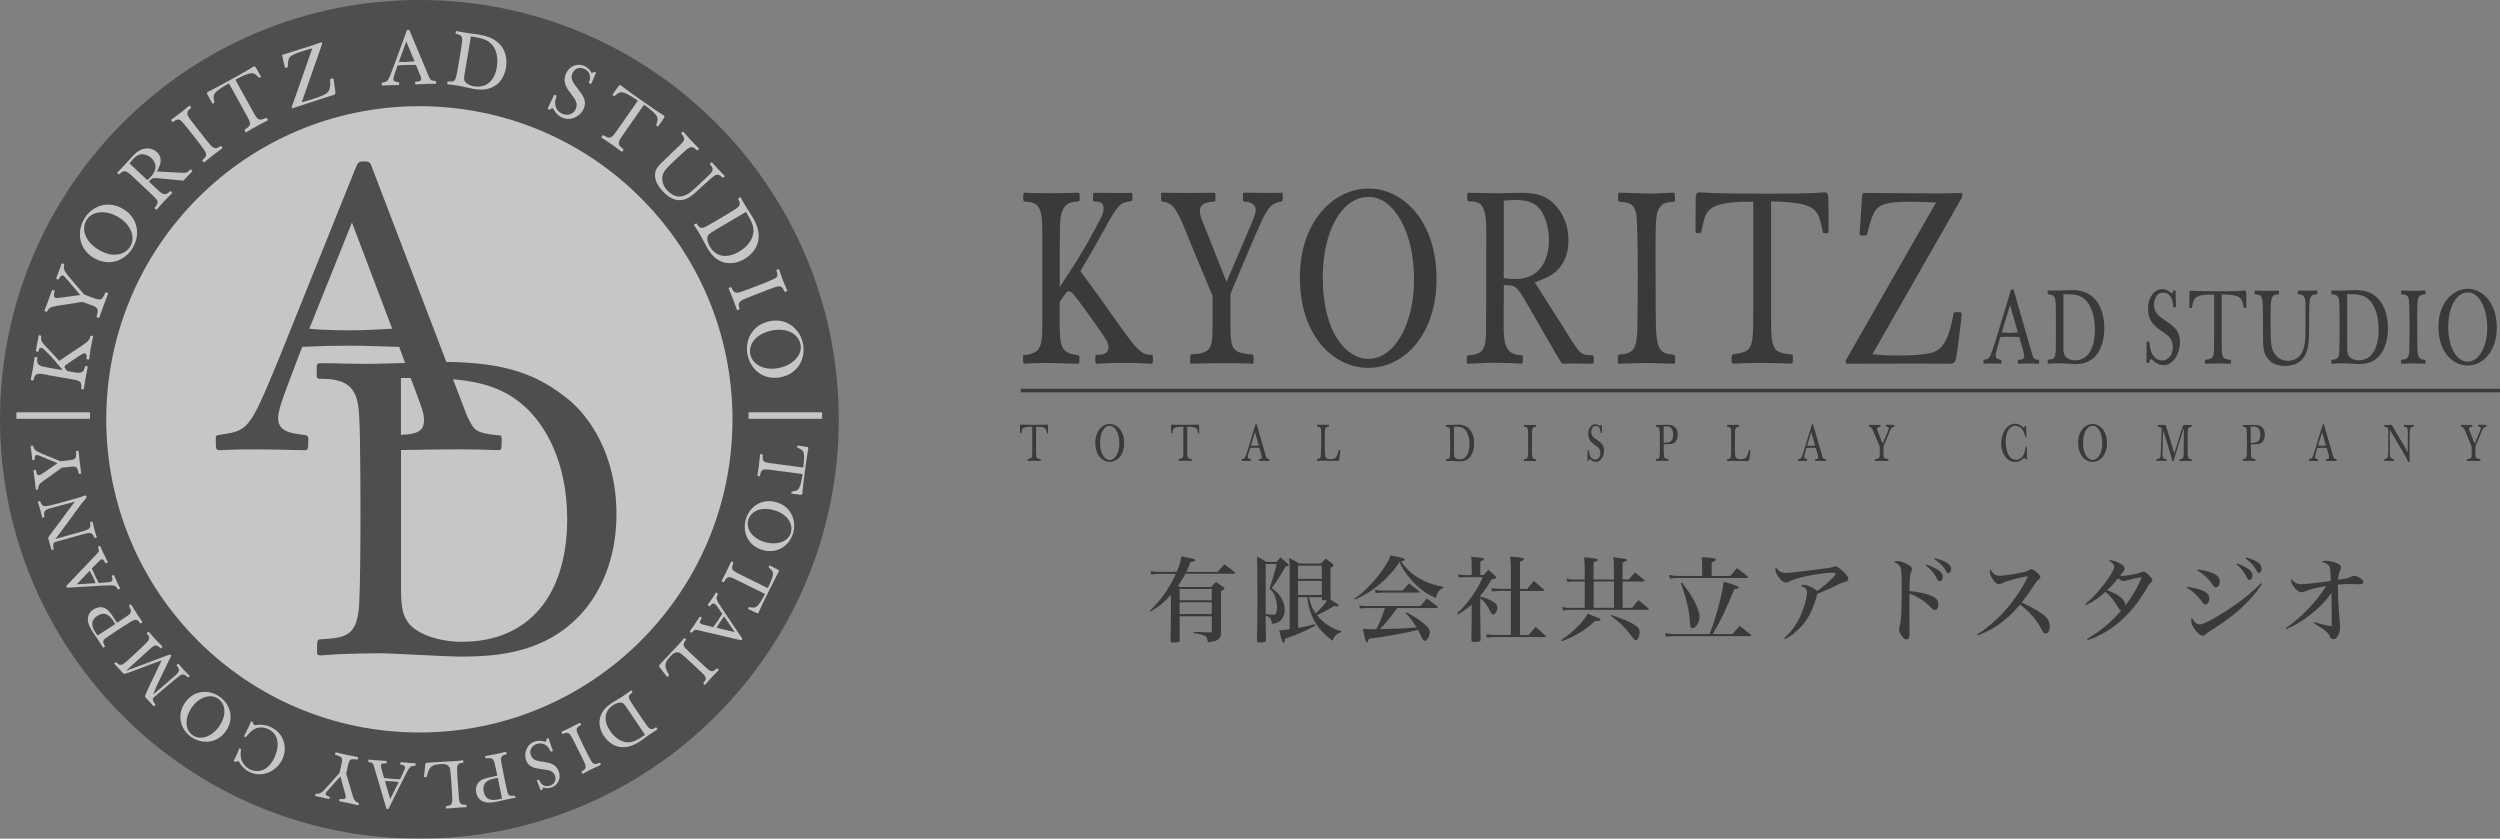
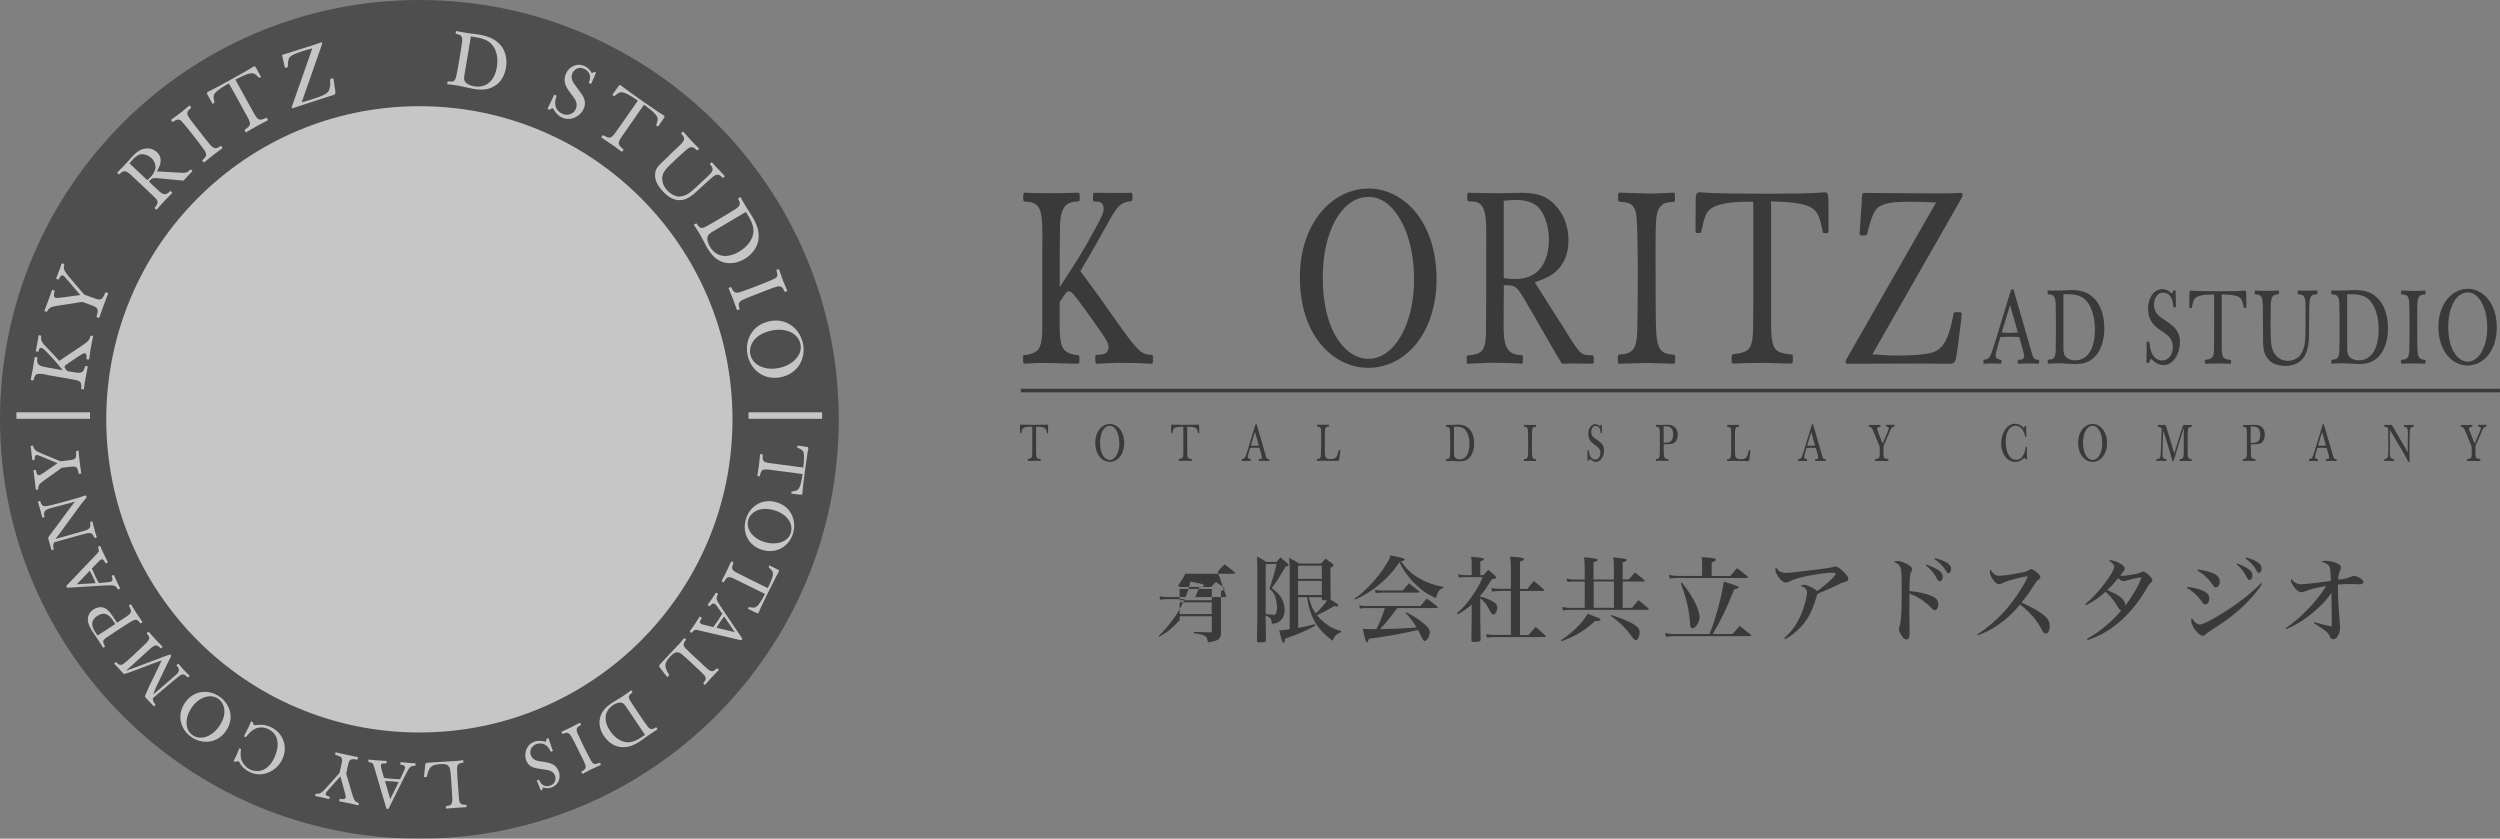
<svg xmlns="http://www.w3.org/2000/svg" id="_レイヤー_2" viewBox="0 0 343.01 115.07">
  <rect x="0" y="0" width="343.01" height="115.07" fill="#808080" stroke="none" />
  <defs>
    <style>.cls-1{fill:#242424;}.cls-1,.cls-2,.cls-3{stroke-width:0px;}.cls-2{fill:#000;}.cls-4{opacity:.55;}.cls-3{fill:#fff;}</style>
  </defs>
  <g id="_レイヤー_1-2">
    <g class="cls-4">
      <path class="cls-1" d="M115.08,57.54c0,31.77-25.76,57.53-57.54,57.53S0,89.31,0,57.54,25.76,0,57.54,0s57.54,25.76,57.54,57.54Z" />
      <path class="cls-3" d="M100.5,57.54c0,23.73-19.23,42.96-42.96,42.96S14.58,81.27,14.58,57.54,33.81,14.57,57.54,14.57s42.96,19.24,42.96,42.97Z" />
-       <path class="cls-1" d="M77.99,54.82c-4.15-3.43-8.62-5.08-16.75-5.16l-10.07-26.35c-.33-.94-.39-1.16-1.1-1.16-.94,0-.94.05-1.38,1.16l-10.48,26.04c-4.02,9.71-4.08,9.71-8.11,10.32-.44.05-.49.11-.49.55,0,1.44,0,1.55.55,1.55,1.93-.11,3.91-.11,5.85-.11,1.93.05,3.91.05,5.8.11.44,0,.49-.11.49-1.55,0-.44-.11-.49-.99-.6-2.54-.28-3.15-1.05-3.15-2.32,0-.93.77-3.03,1.21-4.19.67-1.83,1.38-3.64,2.1-5.52,2.48-.11,4.36-.16,6.51-.16,2.26,0,4.52.12,6.79.16.23.65.51,1.41.81,2.21-1.02.03-2.02.07-2.83.08-3.8.12-6.52-.05-8.68-.05-.57,0-.62.17-.62.62,0,1.08,0,1.24.05,1.36.11.17.28.17.74.17,4.37,0,4.88,2.22,5.05,5.22.17,2.67.17,13.16.17,13.27,0,4.26-.06,10.5-.17,12.25-.23,4.6-1.82,4.77-5.22,4.99-.57,0-.57.17-.57,1.59,0,.57.05.62.57.62.34,0,2.1-.17,2.44-.17,1.13-.05,4.36-.12,5.55-.12,1.71,0,9.37.46,10.96.46,5.44,0,11.97-.51,16.96-6.13,3.18-3.68,4.6-8.51,4.6-13.39,0-8.4-3.86-13.51-6.58-15.77ZM48.13,45.32c-.33,0-3.92,0-5.69-.22l5.85-14.57,5.52,14.57c-1.87.11-3.81.22-5.68.22ZM56.34,51.85c.55,1.46,1.1,2.91,1.5,4.07.17.55.34,1.1.34,1.71,0,1.51-.93,1.96-3.17,2.03v-7.79c.46,0,.9-.02,1.33-.02ZM63.35,88.06c-2.89,0-6.12-.96-7.37-2.67-.85-1.24-.96-2.38-.96-4.99v-18.65c2.79-.05,5.55-.1,8.35-.1,1.65,0,3.31.05,4.97.11.49,0,.49-.11.49-1.49,0-.5-.11-.55-.49-.55-2.98-.27-3.26-.77-3.81-1.76-.44-.77-.61-1.27-1.82-4.47l-.56-1.46c4.1.37,6.89,1.32,9.32,3.3,3.29,2.66,6.35,8,6.35,15.88,0,10.21-5.05,16.85-14.46,16.85Z" />
      <path class="cls-3" d="M6.54,51.43c-1.3-.23-1.75-.3-1.92.66-.03.09-.03.1-.13.11-.25-.04-.28-.05-.26-.16.1-.48.19-.98.28-1.47.09-.51.16-1,.24-1.51.02-.1.05-.1.3-.05.08.01.08.04.07.13-.05.43-.09.88.62,1.12.28.09,2.36.44,2.86.53-.88-1.08-1.24-1.53-2.15-2.45-.39-.4-.56-.58-.77-.61-.3-.05-.35.24-.38.43-.02.1-.03.1-.11.1-.25-.04-.28-.06-.27-.11.08-.45.21-1.15.29-1.59.03-.17.05-.33.08-.5.01-.08.05-.07.27-.03.09.01.09.04.08.22-.03.54.12.75.79,1.44.59.6,1.15,1.21,1.7,1.83.37-.27.76-.53,1.15-.79l1.32-.87c1.45-.96,1.68-1.14,1.79-1.72.02-.09.04-.09.12-.09.25.04.28.05.26.14-.14.62-.26,1.25-.37,1.88-.06.4-.12.79-.16,1.19-.02.09-.06.08-.32.04-.06-.01-.07-.04-.07-.1.04-.24.11-.66-.21-.72-.18-.03-.36.08-.71.31-.43.27-.6.39-1.01.67-.93.63-1.03.69-1.06.87-.01.08-.02.13.38.59l.93.16c.95.16,1.24.08,1.46-.65.06-.21.06-.24.15-.22.25.04.27.05.25.14-.11.62-.24,1.23-.35,1.87-.06.37-.12.74-.16,1.12-.02.1-.05.1-.3.05-.09-.01-.09-.02-.07-.14.04-.21,0-.54-.05-.67-.14-.36-.61-.43-1.18-.53l-3.38-.59Z" />
      <path class="cls-3" d="M11,40.46c-.49-.58-1.3-1.51-1.8-2.11-.3-.34-.41-.49-.55-.54-.33-.12-.54.41-.57.49-.03.08-.06.07-.31-.02-.06-.02-.08-.04-.05-.11.18-.49.36-.97.55-1.46.06-.17.11-.34.17-.51.03-.09.06-.08.13-.06.24.08.27.1.24.2-.13.48,0,.77.3,1.19.1.17,2.31,2.75,2.45,2.89l1.34.49c.99.36,1.11.23,1.55-.74.03-.09.06-.08.33.02.04.02.08.03.05.11-.21.51-.4,1.03-.59,1.54-.21.57-.41,1.14-.61,1.72-.03.08-.06.07-.13.04-.26-.09-.29-.11-.25-.2.36-1.12.12-1.22-.88-1.59l-1.08-.39-.64.1c-.74.13-1.92.3-2.66.41-1.07.17-1.27.32-1.51.78-.05.09-.08.09-.32,0-.07-.03-.08-.03-.05-.1.17-.44.33-.88.5-1.33.17-.48.35-.97.52-1.45.03-.08.07-.06.1-.05l.2.07c.09.03.08.05.07.11-.12.41-.21.79.12.9.17.06.44.01.7-.02l2.7-.36Z" />
-       <path class="cls-3" d="M11.81,30.31c.44-.86,1.23-1.07,1.64-1.14.78-.14,1.75-.02,2.84.65,1.61.97,2.37,2.7,1.57,4.02-.6.99-2.23,1.69-4.36.41-1.72-1.04-2.37-2.68-1.7-3.94ZM11.56,30.01c-1.06,1.79-.75,4.14,1.26,5.35,2.25,1.35,4.41.29,5.37-1.32,1.15-1.91.68-4.18-1.26-5.35-2.17-1.31-4.36-.37-5.37,1.32Z" />
      <path class="cls-3" d="M17.76,22.42c.17-.21.29-.35.44-.52.35-.38.77-.73,1.29-.75.44,0,.94.21,1.27.52.7.66.85,1.6-.05,2.56-.16.17-.32.33-.5.48l-2.44-2.29ZM21.39,28.74c.05.05.07.05.13,0,.34-.38.65-.76,1-1.13.36-.37.71-.74,1.08-1.1.06-.06.03-.08-.15-.26-.06-.04-.08-.05-.13,0-.5.5-.87.54-1.47,0-.41-.37-1.03-.97-1.42-1.35.47-.51.52-.5,1.34-.44.54.04,3.02.31,3.33.32.07,0,.09,0,.12-.04.16-.17.31-.35.47-.51.21-.22.42-.43.63-.66.09-.09.09-.1.05-.17-.18-.17-.22-.19-.28-.12-.43.46-.45.48-1.96.38-.24-.01-2.19-.11-2.59-.14.38-.73.61-1.22.46-1.88-.03-.11-.12-.44-.46-.76-.68-.64-1.49-.55-1.92-.43-.54.14-.99.51-1.46,1.02l-.92,1.01c-.17.18-.95.99-1.11,1.16-.07.07-.06.08.13.26.08.05.09.04.25-.11.36-.36.7-.5,1.46.22,1.7,1.59,2.59,2.42,3.13,2.95.63.59.71.85.15,1.51-.05.05-.06.08,0,.13l.14.13Z" />
      <path class="cls-3" d="M24.76,16.5c.26.17,1.52,1.78,1.8,2.14.3.39,1.27,1.65,1.45,1.92.44.63.32.92-.2,1.37-.08.07-.06.08-.03.15.16.2.18.23.25.18.42-.33.84-.68,1.26-1.01.18-.14,1.03-.76,1.19-.89.08-.07.07-.08-.1-.3-.05-.05-.07-.05-.14,0-.51.33-.82.49-1.44-.25-.21-.23-.41-.47-2.05-2.58-.97-1.24-1.12-1.44-1.01-1.87.04-.14.09-.22.41-.5.09-.07.09-.08.06-.15-.17-.22-.19-.25-.26-.2-.12.09-.74.63-1.05.87-.18.14-1.27.93-1.39,1.03-.07.05-.05.08.11.27.07.08.08.07.26-.05.3-.2.56-.34.9-.11Z" />
      <path class="cls-3" d="M35.79,10.46c.05.08.03.09-.17.2-.06.04-.07.02-.22-.13-.61-.6-.82-.81-3.11.4l2.54,4.59c.59,1.06.82,1.02,1.58.7.16-.08.18-.09.23-.01.13.24.15.26.06.32-.44.23-.87.46-1.31.69-.53.29-1.07.6-1.59.92-.06.03-.09,0-.12-.03-.13-.24-.15-.26-.07-.34.73-.51.9-.67.41-1.59-.47-.9-2-3.64-2.61-4.73-.35.18-1.38.74-1.84,1.25-.36.41-.3.67-.15,1.32.02.07,0,.09-.18.19-.06.03-.08.02-.11-.02l-.21-.38c-.15-.27-.32-.58-.46-.85-.05-.1-.14-.25.06-.36.1-.06.33-.11,3.47-1.85,2.63-1.46,2.66-1.54,2.78-1.61.2-.11.24-.05.52.45l.49.89Z" />
      <path class="cls-3" d="M44.18,6.01c.03-.11,0-.25-.08-.21-.28.09-.56.2-.98.34-1.74.56-3.58,1.13-4.36,1.38-.07.07-.06.1.03.45.05.18.29,1.26.29,1.28.02.07.05.07.11.06.28-.09.32-.1.31-.19,0-.2,0-.63.1-.98.08-.25.21-.56,1.64-1.03.61-.2,1.07-.33,1.61-.48l-2.82,8.05s-.02.05,0,.08c.03.1.05.11.12.09,1.12-.36,2.89-.94,4.01-1.31.52-.17,1.03-.32,1.55-.49.36-.11.35-.19.25-.86l-.16-1.07c-.01-.07-.04-.27-.06-.33-.03-.08-.05-.07-.34.03-.1.03-.12.05-.1.17.04.55.01,1.1-.19,1.46-.21.36-.51.61-2.42,1.22-.42.13-.78.23-1.29.36l2.8-8.01Z" />
-       <path class="cls-3" d="M56.96,11.5s0,.08.09.08c.59-.03,1.16-.06,1.75-.08.31,0,.63,0,.95,0,.1,0,.09-.03.08-.29,0-.1-.02-.1-.1-.1-.57-.04-.63-.13-.74-.31-.09-.14-.12-.24-.37-.83l-2.38-5.67c-.07-.18-.08-.22-.21-.21-.18,0-.18.02-.26.23l-1.84,5.01c-.7,1.87-.71,1.87-1.48,2.01-.08.01-.09.02-.09.11,0,.27.01.29.11.29.37-.03.74-.04,1.11-.05.37,0,.74-.02,1.1-.02.09,0,.1-.02.09-.3,0-.08-.02-.09-.19-.11-.48-.04-.6-.18-.61-.42,0-.18.13-.58.21-.8.11-.35.24-.7.36-1.06.47-.03.83-.06,1.24-.07.43,0,.86,0,1.29,0,.17.43.47,1.12.64,1.56.04.1.07.2.07.33.01.31-.2.39-.72.41-.1,0-.11.02-.11.1v.22ZM56.88,8.41c-.36.03-.72.07-1.08.08-.06,0-.74.02-1.08,0l1.02-2.8,1.14,2.73Z" />
      <path class="cls-3" d="M64.61,4.99c1.54.22,2.32.48,2.89,1.13.52.59.91,1.65.67,3.09-.31,1.86-1.44,2.92-3.15,2.63-.53-.09-1.09-.37-1.26-.71-.12-.25-.11-.46-.02-.94l.87-5.2ZM68.17,11.6c.69-.57,1.1-1.41,1.25-2.3.26-1.53-.29-2.58-.72-3.08-.67-.77-1.46-1.21-3.02-1.48-.23-.03-.99-.13-1.43-.19-.7-.1-1.19-.21-1.58-.28-.1-.02-.12.01-.13.09-.03.2-.04.23-.03.25.02.03.05.04.13.05.8.13.82.55.76,1.11-.05.49-.37,2.4-.38,2.42-.13.78-.33,1.92-.41,2.23-.18.83-.48.81-1.1.75-.1-.02-.11.01-.15.27-.02.1,0,.12.08.13.06.01.39.03.45.04.21.02.8.11,1.02.15.31.05,1.69.37,1.98.42.99.17,2.2.27,3.28-.6Z" />
      <path class="cls-3" d="M78.22,12.71c-.7-.93-1-1.69-.53-2.69.4-.85,1.45-1.46,2.55-.94.47.22.71.56.86.8.03.08.05.1.09.12.07.03.11,0,.27-.1.09-.07.11-.06.26.02.06.04.05.07-.03.26l-.56,1.29c-.03.06-.05.04-.11.03-.21-.1-.24-.11-.21-.23l.08-.24c.2-.66-.06-1.27-.69-1.56-.86-.41-1.43.1-1.64.54-.11.23-.22.57-.02,1.06.11.27.21.42.82,1.22.64.85,1.22,1.61.7,2.69-.46.98-1.77,1.7-2.96,1.14-.62-.29-.94-.77-1.13-1.1-.05-.09-.08-.14-.13-.17-.08-.04-.21.05-.34.16-.06.06-.08.07-.15.03-.22-.1-.24-.11-.2-.18.09-.19.56-1.14.66-1.36l.2-.45c.03-.07.06-.05.1-.04.08.04.23.11.25.13,0,0-.05.19-.08.3-.38,1.2.23,1.87.85,2.16.77.36,1.55.02,1.84-.58.35-.74.03-1.29-.38-1.82l-.37-.49Z" />
      <path class="cls-3" d="M90.89,16.5c.32-.48.37-.54.18-.67-.11-.08-.2-.07-2.67-1.79-2.95-2.06-3.1-2.24-3.19-2.31-.19-.13-.29,0-.35.1-.18.24-.39.54-.56.78l-.25.36s-.03.06.03.11c.17.12.19.13.25.08.51-.42.72-.6,1.25-.45.66.19,1.61.87,1.93,1.1-.71,1.03-2.5,3.6-3.1,4.43-.61.84-.83.76-1.61.33-.1-.04-.12-.02-.27.21-.02.04-.03.08.03.12.51.33,1.02.67,1.52,1.02.4.29.8.58,1.19.87.08.06.1.03.26-.19.05-.08.03-.1-.11-.21-.62-.54-.76-.72-.06-1.72l3-4.3c2.1,1.52,2,1.81,1.73,2.62-.07.19-.08.21-.02.25.19.13.21.15.26.07l.58-.84Z" />
      <path class="cls-3" d="M91.85,21.3c-1.68,1.58-1.92,1.8-1.97,2.64-.07.91.54,1.75,1.06,2.31,2.06,2.2,3.66.85,4.32.31.45-.38,2.33-2.19,2.78-2.46.49-.29.76-.05,1.08.26.08.07.1.05.29-.13.03-.04.05-.05-.02-.13-.32-.34-.64-.69-.98-1.03-.22-.25-.46-.5-.69-.75-.07-.08-.09-.06-.29.13-.05.06-.04.08.1.24.15.19.29.37.23.64-.06.31-.23.46-.96,1.15-2.07,1.94-2.21,2.08-2.88,2.34-.53.21-.94.15-1.09.11-.33-.08-.86-.34-1.28-.8-.61-.65-.98-1.69-.41-2.6.3-.47,1.09-1.2,1.53-1.62.15-.14,1.21-1.12,1.51-1.37.71-.58.97-.35,1.41.05.08.07.09.05.29-.13.04-.05.04-.06-.01-.11-.17-.18-.9-.91-1.04-1.07-.17-.18-1.05-1.16-1.06-1.18-.06-.07-.08-.05-.26.12-.07.06-.06.08.06.23.57.69.37.88-1.03,2.18l-.7.65Z" />
      <path class="cls-3" d="M102.35,29.07c.82,1.32,1.13,2.09,1,2.94-.11.77-.67,1.76-1.93,2.51-1.62.96-3.16.79-4.04-.71-.27-.46-.43-1.07-.27-1.42.12-.25.29-.38.7-.63l4.54-2.69ZM99.59,36.06c.89.16,1.79-.07,2.56-.53,1.34-.79,1.78-1.89,1.89-2.54.16-1.01-.01-1.89-.82-3.26-.12-.2-.53-.84-.77-1.22-.38-.59-.6-1.04-.81-1.38-.05-.09-.09-.08-.16-.04-.17.1-.2.12-.21.14-.02.03,0,.06.04.13.41.7.11.98-.36,1.3-.41.28-2.08,1.27-2.1,1.28-.68.4-1.67.98-1.96,1.13-.75.4-.93.16-1.29-.36-.05-.09-.08-.07-.31.06-.09.05-.1.07-.05.15.03.05.22.32.26.37.11.17.43.68.54.87.16.27.81,1.53.96,1.79.51.86,1.21,1.85,2.57,2.12Z" />
      <path class="cls-3" d="M106.42,38.13c-.24.21-2.14.94-2.56,1.1-.46.18-1.95.74-2.25.83-.73.24-.97.04-1.25-.59-.05-.09-.07-.09-.14-.07-.25.1-.28.11-.24.19.2.5.41,1,.61,1.49.08.21.43,1.21.51,1.4.04.1.06.09.31,0,.06-.03.07-.05.05-.13-.17-.58-.23-.92.65-1.31.29-.13.57-.25,3.06-1.21,1.47-.56,1.7-.66,2.08-.43.12.08.18.15.36.54.04.11.05.11.13.1.26-.1.29-.12.26-.19-.05-.14-.39-.89-.53-1.25-.09-.21-.53-1.49-.58-1.63-.03-.08-.06-.06-.29.03-.1.04-.09.06-.02.27.1.34.16.63-.15.89Z" />
      <path class="cls-3" d="M107.09,51.76c-2.22.44-4.1-.93-4.53-3.11-.37-1.84.52-4.08,3.09-4.59,2.31-.46,4.12,1.08,4.53,3.11.38,1.94-.61,4.1-3.09,4.59ZM105.89,45.35c-2.44.49-3.17,2.1-2.95,3.24.3,1.51,2.02,2.28,3.87,1.91,1.26-.25,2.05-.82,2.54-1.44.26-.33.7-1.01.45-1.95-.35-1.38-1.94-2.16-3.9-1.77Z" />
      <path class="cls-3" d="M108.64,67.73c-.08-.01-.08-.03-.05-.23,0-.06.03-.06.2-.08.73-.12,1-.15,1.33-2.38l-4.53-.59c-1.05-.14-1.14.05-1.31.74-.03.15-.03.17-.11.17-.23-.03-.26-.04-.25-.13.07-.43.13-.85.19-1.28.07-.52.13-1.06.18-1.59,0-.06.05-.07.08-.07.23.03.26.04.27.13-.02.78.01.98.9,1.11.88.13,3.59.48,4.66.62.05-.34.19-1.35.08-1.93-.09-.46-.31-.56-.85-.79-.06-.03-.06-.04-.04-.22,0-.07.03-.06.07-.07l.38.05c.26.04.57.08.84.12.1.01.24.03.22.23-.01.1-.09.28-.5,3.39-.34,2.6-.29,2.66-.31,2.78-.03.2-.09.19-.59.13l-.88-.11Z" />
      <path class="cls-3" d="M108.54,72.98c-.19.82-.81,1.17-1.14,1.32-.63.27-1.47.38-2.54.06-1.56-.48-2.58-1.77-2.19-3.06.29-.96,1.52-1.9,3.59-1.28,1.67.5,2.57,1.75,2.27,2.96ZM108.81,73.18c.52-1.73-.25-3.65-2.21-4.25-2.19-.66-3.78.7-4.25,2.26-.56,1.86.32,3.68,2.21,4.25,2.11.64,3.76-.62,4.25-2.26Z" />
      <path class="cls-3" d="M103.5,83.96c.46.21.51.24.6.06.05-.1.03-.18,1.19-2.53,1.39-2.81,1.52-2.96,1.56-3.05.09-.18-.04-.25-.13-.29-.23-.12-.51-.26-.75-.38l-.35-.17s-.06-.02-.09.04c-.08.17-.09.18-.04.22.43.39.61.55.55,1.02-.08.59-.54,1.5-.7,1.81-.97-.48-3.43-1.68-4.22-2.09-.8-.42-.77-.62-.5-1.35.02-.09,0-.1-.22-.21-.03,0-.07-.02-.1.04-.22.49-.45.97-.68,1.45-.2.38-.4.76-.59,1.14-.04.08-.02.09.2.2.08.03.09.01.16-.12.38-.61.52-.75,1.47-.28l4.1,2.02c-1.03,2.01-1.29,1.96-2.03,1.83-.18-.04-.19-.04-.22.02-.09.18-.1.2-.02.23l.8.39Z" />
      <path class="cls-3" d="M96.08,84.62s-.06-.04-.1.02c-.28.43-.55.85-.84,1.28-.15.23-.32.45-.48.67-.05.07-.03.08.16.21.07.05.08.03.12-.02.32-.38.41-.37.59-.36.15,0,.23.03.78.17l5.21,1.22c.16.04.2.06.26-.04.09-.13.08-.13-.03-.29l-2.6-3.86c-.96-1.45-.95-1.46-.66-2.07.03-.06.03-.08-.03-.12-.2-.13-.21-.15-.26-.07-.16.27-.35.54-.53.81-.19.26-.37.53-.55.78-.04.06-.03.08.17.21.06.04.08.03.18-.08.27-.32.44-.33.61-.22.13.08.34.38.46.55.19.26.37.53.56.8-.22.35-.38.61-.58.91-.21.31-.44.61-.65.92-.39-.1-1.03-.24-1.43-.35-.09-.03-.18-.06-.27-.11-.22-.15-.18-.34.08-.72.05-.07.04-.08-.01-.13l-.16-.1ZM98.3,86.14c.16-.27.32-.54.5-.8.03-.05.36-.54.56-.76l1.45,2.15-2.51-.6Z" />
      <path class="cls-3" d="M96.72,91.46c.74.69.98.83,1.51.36.14-.13.16-.14.23-.09.17.15.18.17.13.22-.31.33-.64.67-.95,1-.29.33-.59.65-.88.98-.06.06-.08.05-.24-.1q-.06-.06.07-.23c.18-.24.33-.43.17-.75-.13-.26-.19-.33-2.16-2.15-.24-.22-1-.92-1.23-1.06-.57-.37-1.03.02-1.41.44-.73.79-.95,1.23-.19,2.46.05.07.06.1.01.15-.18.2-.2.22-.26.17-.05-.05-.47-.58-.96-1.24-.1-.12-.2-.27-.01-.47.95-1.03,2.43-2.57,2.75-2.92.13-.14.46-.55.52-.62.05-.05.07-.06.08-.06.03,0,.13.09.19.15.06.06.05.07,0,.13-.32.34-.34.61-.24.82.1.22.24.35,1.04,1.11l1.85,1.71Z" />
      <path class="cls-3" d="M82.27,98.78c-.09.78.15,1.55.59,2.2.75,1.12,1.73,1.46,2.3,1.52.88.08,1.65-.11,2.79-.88.17-.11.7-.51,1.03-.74.5-.35.88-.58,1.16-.77.08-.05.07-.08.03-.14-.1-.15-.11-.17-.13-.18-.03,0-.05,0-.11.05-.58.39-.85.14-1.14-.25-.26-.34-1.21-1.74-1.22-1.76-.38-.57-.94-1.41-1.08-1.65-.39-.63-.19-.8.24-1.14.08-.05.06-.07-.07-.26-.05-.08-.07-.08-.13-.03-.05.03-.27.21-.31.24-.15.11-.57.41-.73.51-.23.16-1.29.79-1.5.92-.73.49-1.55,1.15-1.71,2.35ZM88.5,100.82c-1.11.78-1.76,1.08-2.51,1.02-.68-.06-1.57-.5-2.28-1.55-.92-1.36-.84-2.7.41-3.55.39-.26.91-.42,1.23-.31.23.09.34.23.58.58l2.57,3.82Z" />
      <path class="cls-3" d="M82.12,104.71c.18-.08.19-.08.23,0,.1.2.11.22.04.26-.12.06-1.19.54-1.37.63-.3.15-.93.51-1.05.56-.06.03-.08.01-.19-.21-.02-.06-.02-.07.07-.12.32-.19.38-.25.43-.36.17-.35.07-.54-.54-1.77-1.03-2.09-1.16-2.33-1.3-2.56-.4-.74-.69-.66-1.19-.46-.07.03-.08.02-.12-.03-.1-.21-.11-.23-.03-.27.16-.08,1-.46,1.17-.55.42-.21.84-.43,1.25-.65.07-.03.08-.01.18.2.02.06.03.08-.05.12-.52.29-.67.52-.41,1.13.11.25.71,1.51.9,1.89.17.35.96,1.95,1.16,2.14.25.25.49.17.78.06Z" />
      <path class="cls-3" d="M74.7,104.55c1,.14,1.65.42,1.98,1.34.28.78,0,1.8-1,2.15-.42.15-.78.1-1.03.04-.07-.03-.09-.03-.12-.02-.06.02-.07.06-.1.23-.02.09-.03.1-.17.15-.06,0-.07-.01-.14-.18l-.45-1.14c-.02-.05,0-.05.05-.08.19-.07.21-.07.27.01l.1.2c.28.53.82.74,1.39.54.77-.28.82-.94.67-1.35-.07-.2-.21-.49-.63-.67-.23-.1-.39-.13-1.26-.25-.92-.13-1.74-.25-2.08-1.23-.32-.89.04-2.14,1.13-2.53.56-.2,1.05-.1,1.37-.02.09.03.14.04.18.02.08-.03.1-.15.11-.31,0-.07,0-.08.07-.11.2-.07.22-.08.24,0,.06.17.35,1.05.42,1.25l.15.4c.02.06,0,.07-.04.08-.08.02-.21.08-.23.07-.01,0-.09-.15-.13-.23-.5-.97-1.3-1.01-1.85-.82-.7.25-.97.94-.78,1.48.24.68.77.81,1.36.9l.53.07Z" />
-       <path class="cls-3" d="M68.88,109.57c-.15.03-.3.07-.46.1-.55.12-1.76.35-2.05-1.07-.26-1.3.7-1.63,1.47-1.79.15-.03.3-.06.46-.08l.58,2.84ZM70.67,109.5c.07-.01.07-.04.02-.28-.02-.06-.03-.07-.1-.05-.57.07-.83.03-.98-.53-.06-.26-.27-1.2-.35-1.59-.15-.72-.34-1.67-.46-2.35-.17-.95.05-1.02.64-1.2.08-.02.08-.04.07-.1-.05-.23-.05-.25-.13-.24-.41.09-.81.18-1.22.28-.51.1-1.03.19-1.54.29-.07,0-.07.03-.02.25.02.07.04.07.26.06.54-.05.83-.06,1.02.74.04.15.07.3.1.45l.25,1.2c-1.89.36-2.29.56-2.61.97-.3.38-.38.89-.28,1.37.15.72.6,1.04.82,1.14.57.29,1.22.25,2.03.08.23-.05,1.27-.29,1.47-.33.13-.03.57-.12.82-.16l.17-.03Z" />
      <path class="cls-3" d="M62.93,109.12c.07,1.01.14,1.28.85,1.3.19,0,.21,0,.23.08.02.23.02.24-.05.25-.46.03-.92.05-1.38.08-.44.04-.87.07-1.31.11-.09,0-.09,0-.11-.24q0-.09.21-.12c.3-.06.53-.09.64-.44.08-.28.08-.36-.1-3.04-.02-.33-.1-1.36-.17-1.61-.17-.66-.76-.69-1.33-.65-1.07.08-1.53.24-1.83,1.65-.01.09-.02.11-.09.12-.27.02-.3.02-.31-.05,0-.06.06-.74.15-1.56.02-.16.04-.33.31-.35,1.4-.1,3.53-.21,4-.24.2-.01.72-.09.81-.1.07,0,.09,0,.1.01.02.02.03.15.03.24,0,.08-.01.08-.08.09-.47.03-.67.21-.74.44-.07.23-.06.41,0,1.52l.18,2.51Z" />
      <path class="cls-3" d="M53.03,104.68c-.01.06-.02.08-.11.07-.46-.04-.64.01-.66.29,0,.1.01.19.03.29.11.4.29,1.02.4,1.41.37.04.74.09,1.12.12.35.03.66.04,1.08.05.14-.3.29-.59.42-.88.09-.19.24-.52.26-.68.02-.21-.07-.35-.49-.42-.15-.03-.16-.04-.16-.11.02-.24.03-.26.1-.25.31.03.63.06.95.09.32.02.65.05.97.06.09,0,.09.02.07.26,0,.08-.01.08-.09.09-.67.05-.68.05-1.47,1.59l-2.07,4.16c-.09.18-.09.19-.24.17-.12,0-.12-.05-.17-.2l-1.51-5.13c-.16-.54-.18-.63-.24-.76-.08-.17-.12-.26-.61-.34-.06,0-.08-.02-.08-.1.02-.23.02-.25.1-.24.27.03.54.06.82.08.51.04,1.01.07,1.52.1.07,0,.07.04.07.08v.19ZM53.54,109.64l1.16-2.33c-.29-.06-.88-.11-.94-.11-.31-.02-.63-.03-.94-.04l.72,2.48Z" />
      <path class="cls-3" d="M46.7,106.52c-.44.5-1.15,1.3-1.61,1.8-.26.3-.37.42-.4.54-.07.31.41.42.49.43.07.01.07.04.02.27-.01.06-.03.07-.09.06-.44-.09-.88-.2-1.33-.3-.15-.03-.31-.05-.46-.09-.08-.02-.08-.04-.07-.1.05-.21.05-.24.14-.23.43.05.66-.09.99-.4.13-.11,2.09-2.32,2.21-2.46l.27-1.21c.19-.9.06-.99-.82-1.26-.08-.02-.08-.04-.02-.28,0-.04.01-.08.09-.06.46.12.93.22,1.4.32.51.11,1.04.21,1.56.32.07.02.06.04.05.11-.05.23-.06.26-.15.24-1.01-.18-1.07.04-1.26.95l-.21.98.16.54c.19.62.48,1.62.66,2.25.27.91.42,1.06.85,1.21.09.03.08.05.03.28-.02.06-.02.07-.08.05-.4-.09-.8-.18-1.2-.27-.44-.1-.88-.19-1.32-.27-.07-.01-.06-.05-.06-.08l.04-.18c.02-.08.03-.07.09-.07.37.05.7.09.76-.21.03-.15-.04-.38-.1-.6l-.63-2.29Z" />
      <path class="cls-3" d="M34.4,99.02c.03-.07.07-.05.2.01.08.04.09.07.18.32.03.06.05.09.1.12.08.04.17.03.36,0,.44-.05,1.1-.1,1.96.31,1.7.82,2.33,2.74,1.53,4.41-.81,1.68-2.78,2.56-4.49,1.73-.78-.38-1.14-.91-1.28-1.13-.04-.05-.17-.33-.23-.36-.03-.01-.08,0-.11,0l-.26.08c-.07.03-.09.02-.25-.05-.07-.03-.05-.06-.03-.1l.31-.62c.17-.36.24-.52.36-.87l.05-.15c.03-.06.06-.05.16,0,.12.06.11.09.09.18-.02.14-.07.61,0,1.05.13.82.8,1.41,1.28,1.64.46.22,1.09.28,1.64.09.5-.17,1.16-.65,1.64-1.65.74-1.53.74-3.25-.79-3.99-.34-.17-.89-.34-1.56-.15-.47.14-.9.46-1.49,1.2-.04.07-.06.06-.18,0-.1-.05-.12-.06-.08-.14l.23-.46.38-.76c.08-.17.14-.3.22-.51l.09-.2Z" />
      <path class="cls-3" d="M26.2,101.09c1.47,1.05,3.54.95,4.74-.71,1.34-1.85.57-3.8-.76-4.76-1.57-1.13-3.58-.89-4.74.71-1.29,1.79-.64,3.75.76,4.76ZM26.48,100.9c-.71-.45-.84-1.15-.87-1.51-.06-.68.11-1.51.77-2.42.96-1.32,2.52-1.86,3.6-1.07.81.59,1.31,2.06.04,3.82-1.02,1.41-2.49,1.86-3.54,1.19Z" />
      <path class="cls-3" d="M22.35,90.14c.26-.09.66-.23.91-.32.1-.04.12-.02.2.07.05.06.03.11,0,.17-.14.28-.16.32-.36.72-.21.45-.43.89-.64,1.32-1.04,2.15-1.18,2.43-1.42,3.17.16-.15,2.72-2.31,3.1-2.67.63-.58.42-.89.12-1.25-.05-.06-.05-.07-.01-.12.18-.17.2-.19.26-.13.23.28.47.56.72.83.24.26.5.5.75.75.05.06.05.07,0,.13-.17.16-.19.17-.24.11-.45-.41-.61-.54-1.14-.17-.37.26-3.09,2.58-3.63,3.05.01.33.06.51.34.84.04.06.04.07,0,.13-.17.16-.19.17-.24.11l-.56-.6-.52-.56c-.11-.12-.12-.19-.04-.36.42-1.02.59-1.35,1.05-2.28.4-.81.66-1.38,1.19-2.48-.51.19-1.02.36-1.53.56-.33.12-1.99.77-2.37.9-1.26.47-1.28.44-1.41.31-.08-.1-.31-.36-.55-.62-.31-.33-.64-.66-.63-.65-.05-.05-.04-.08.14-.23.07-.05.07-.04.13.03.04.04.26.22.34.27.22.12.41.04.52-.02.26-.12,1.09-.9,1.37-1.16l1.46-1.37c.92-.87,1.03-1.06.51-1.67-.06-.07-.04-.09.14-.26.04-.03.07-.03.11.01.13.14.78.88.93,1.04.13.15.8.82.91.94.06.07.03.1-.01.14-.15.14-.17.16-.23.1-.65-.61-.8-.49-2.1.71-.82.75-1.81,1.68-2.64,2.41.63-.23,1.26-.45,1.88-.69l3.17-1.2Z" />
      <path class="cls-3" d="M13.38,87.19c-.08-.13-.17-.25-.26-.38-.31-.48-.97-1.52.24-2.31,1.11-.72,1.77.06,2.2.72.08.13.17.26.25.4l-2.43,1.58ZM14.11,88.83c.04.06.06.05.26-.08.05-.04.05-.05.01-.11-.28-.51-.33-.77.14-1.1.22-.15,1.01-.69,1.35-.91.61-.4,1.42-.93,2.02-1.29.82-.51.97-.32,1.34.15.05.07.07.07.12.03.19-.12.21-.14.17-.21-.24-.35-.47-.69-.7-1.04-.28-.44-.55-.88-.83-1.32-.04-.06-.05-.05-.25.07-.06.05-.05.06.04.27.24.49.36.76-.32,1.22-.12.09-.25.17-.38.26l-1.02.67c-1.03-1.63-1.37-1.92-1.86-2.07-.46-.14-.97-.02-1.38.25-.61.4-.74.94-.76,1.18-.06.63.22,1.22.67,1.91.13.2.73,1.08.84,1.25.08.12.32.49.45.71l.09.15Z" />
      <path class="cls-3" d="M14.74,77.18s.06-.03.03-.1c-.23-.45-.45-.9-.67-1.37-.12-.25-.23-.5-.33-.75-.04-.08-.05-.07-.26.03-.08.03-.08.05-.05.11.17.47.12.54,0,.69-.08.12-.15.18-.54.59l-3.69,3.87c-.12.12-.15.14-.1.25.07.14.08.14.27.13l4.64-.28c1.74-.09,1.74-.08,2.12.48.04.06.05.07.12.04.21-.1.23-.11.19-.19-.15-.28-.3-.57-.43-.87-.13-.29-.27-.59-.39-.87-.03-.07-.05-.07-.27.03-.06.03-.07.05-.02.19.14.4.07.55-.12.63-.14.07-.51.1-.71.12-.32.03-.64.05-.98.08-.19-.36-.33-.64-.49-.96-.16-.34-.31-.68-.46-1.03.29-.28.73-.76,1.03-1.05.07-.07.14-.13.23-.17.25-.12.38.02.58.44.04.07.05.07.12.05l.18-.08ZM12.31,78.31c.15.28.3.55.44.83.02.05.28.59.37.87l-2.59.16,1.78-1.86Z" />
      <path class="cls-3" d="M7.6,73.95l3.7-1.04c.77-.22,1.25-.34,1.07-1.22-.02-.07-.02-.08.06-.1.21-.06.24-.07.26.01h0c.1.44.16.67.32,1.25.1.36.22.69.26.81.02.07.01.08-.05.11-.22.06-.25.07-.28-.02-.34-.76-.56-.72-1.74-.4l-3.74,1.05c-.1.15-.25.38-.1.91.02.08,0,.09-.06.11-.2.06-.23.07-.25,0l-.26-.93-.16-.56c-.04-.14-.02-.17.2-.49.42-.57.44-.61.79-1.05.25-.34,1.49-2.02,1.77-2.4.25-.33.65-.85.89-1.17l-.57.17c-.4.11-2.32.61-2.76.73-.75.21-1.02.42-.86,1.13.02.09.02.11-.05.13-.21.06-.23.07-.25-.01-.09-.35-.19-.69-.27-1.04-.11-.35-.21-.69-.31-1.03-.02-.08.01-.09.07-.11.19-.05.22-.06.26.04.14.38.25.65.74.62.54-.04,3.07-.75,3.79-.96.42-.11.77-.22,1.12-.34.12-.04.31-.11.42-.15.13-.04.22.02.25.11.04.14,0,.19-.08.28-.39.42-.74.89-1.08,1.37l-2.13,2.91c-.2.29-.73.97-.79,1.06l-.18.23Z" />
      <path class="cls-3" d="M5.92,64.9c-.19.13-.38.28-.54.29-.3.04-.38-.28-.45-.65-.01-.05-.02-.07-.1-.06l-.18.02s-.06,0-.05.08c.06.44.12.89.17,1.33.05.41.1.82.14,1.23.01.06.02.06.08.05.23-.03.25-.03.25-.12,0-.45.09-.65.87-1.2.53-.38,1.38-.98,1.91-1.36l.45-.33,1-.12c.93-.11,1.15-.13,1.32.88,0,.09.04.09.27.06.07,0,.09-.01.08-.09-.07-.52-.15-1.05-.21-1.58-.05-.47-.11-.95-.15-1.43,0-.07-.05-.07-.08-.06-.24.03-.27.03-.26.12.04.92,0,1.08-.91,1.18l-1.23.15c-.16-.06-2.9-1.18-3.04-1.27-.41-.21-.62-.39-.71-.81-.02-.09-.05-.09-.27-.06-.05.01-.08.02-.07.1.02.15.05.31.06.46.06.46.1.9.16,1.36,0,.06.03.07.08.06.24-.03.26-.03.26-.1-.01-.07-.06-.56.25-.6.13-.02.27.05.64.19.62.27,1.62.67,2.23.93l-1.95,1.35Z" />
      <rect class="cls-3" x="102.7" y="56.57" width="10.1" height=".89" />
      <rect class="cls-3" x="2.25" y="56.57" width="10.1" height=".89" />
    </g>
    <g class="cls-4">
      <path class="cls-2" d="M143.02,33.32c0-4.19,0-5.62-2.33-5.65-.23-.03-.25-.03-.3-.33,0-.8,0-.9.28-.9,1.18.07,2.38.07,3.56.07s2.43-.03,3.66-.07c.25,0,.25.1.25.9,0,.27-.08.27-.28.3-1.03.07-2.11.2-2.38,2.53-.1.93-.08,7.61-.08,9.21,2.18-3.32,3.11-4.72,4.89-8.04.78-1.43,1.13-2.06,1.13-2.73,0-.96-.7-.96-1.18-.96-.23,0-.25-.03-.28-.3,0-.8.03-.9.15-.9,1.08,0,2.78.03,3.87.03.4,0,.8-.03,1.2-.03.2,0,.2.1.2.83,0,.3-.08.3-.48.36-1.28.2-1.71.8-3.06,3.26-1.18,2.16-2.38,4.25-3.61,6.31.78,1.03,1.56,2.09,2.34,3.16l2.58,3.66c2.86,3.99,3.36,4.62,4.79,4.65.2,0,.23.07.25.33,0,.8,0,.9-.23.9-1.53-.1-3.06-.13-4.59-.13-.95.03-1.91.07-2.86.13-.23-.03-.23-.13-.23-.96,0-.2.05-.23.2-.27.58,0,1.61,0,1.61-1.03,0-.6-.35-1.1-1-2.06-.83-1.2-1.16-1.66-1.98-2.79-1.86-2.56-2.06-2.82-2.49-2.82-.2,0-.3,0-1.23,1.49v2.99c0,3.06.3,3.92,2.13,4.22.53.07.58.07.58.36,0,.8,0,.86-.23.86-1.5,0-3.01-.1-4.54-.1-.9,0-1.81.03-2.71.1-.25,0-.25-.1-.25-.9,0-.3.02-.3.3-.3.53,0,1.28-.3,1.56-.53.78-.63.78-2.13.78-3.99v-10.87Z" />
-       <path class="cls-2" d="M168.28,38.71c.9-2.09,2.34-5.52,3.26-7.65.53-1.26.75-1.76.75-2.23,0-1.13-1.36-1.16-1.56-1.16s-.2-.1-.2-.96c0-.2.02-.27.2-.27,1.25,0,2.48.03,3.74.03.43,0,.85-.03,1.28-.03.23,0,.23.1.25.3,0,.8,0,.9-.25.93-1.18.13-1.73.83-2.43,2.19-.3.5-4.27,9.87-4.49,10.44v4.52c0,3.32.4,3.56,2.94,3.82.23,0,.23.1.23,1,0,.13,0,.26-.2.26-1.31-.07-2.64-.07-3.94-.07-1.45,0-2.91.03-4.37.07-.2,0-.2-.1-.2-.33,0-.86,0-.96.25-.96,2.81-.13,2.83-.96,2.83-4.35v-3.65l-.75-1.8c-.88-2.06-2.23-5.38-3.09-7.48-1.25-3.02-1.76-3.46-2.98-3.66-.25-.03-.25-.13-.25-.96,0-.23,0-.27.18-.27,1.13.03,2.26.03,3.39.03,1.23,0,2.46,0,3.69-.03.2,0,.2.13.2.23v.66c0,.3-.05.3-.2.33-1.03.1-1.93.23-1.93,1.33,0,.57.33,1.33.63,2.06l3.04,7.65Z" />
      <path class="cls-2" d="M187.46,27.04c2.31-.2,3.71,1.6,4.37,2.59,1.23,1.9,2.18,4.72,2.18,8.78,0,5.95-2.61,10.83-6.3,10.83-2.76,0-6.22-3.29-6.22-11.17,0-6.35,2.56-10.8,5.97-11.04ZM187.76,25.87c-4.97.03-9.41,4.72-9.41,12.17,0,8.31,4.84,12.43,9.34,12.43,5.32,0,9.41-4.99,9.41-12.17,0-8.01-4.62-12.43-9.33-12.43Z" />
      <path class="cls-2" d="M206.33,27.54c.65-.07,1.08-.1,1.63-.1,1.23,0,2.54.2,3.41,1.36.73,1,1.15,2.63,1.15,4.06,0,3.06-1.41,5.42-4.54,5.42-.55,0-1.1-.03-1.66-.13v-10.6ZM201.24,49.64c0,.23.03.26.23.26,1.21-.03,2.38-.13,3.59-.13,1.23.03,2.46.03,3.69.13.2,0,.2-.1.2-.9-.03-.23-.05-.27-.23-.27-1.68-.07-2.36-.87-2.41-3.39-.02-1.73.02-4.49.02-6.21,1.66-.03,1.73.13,2.96,2.16.8,1.33,4.39,7.68,4.89,8.41.1.17.15.2.28.2.55,0,1.1-.03,1.66-.03.73,0,1.46.03,2.18.03.3,0,.33,0,.38-.26,0-.8-.03-.9-.25-.9-1.5,0-1.58,0-3.86-3.72-.38-.6-3.39-5.28-3.99-6.28,1.91-.7,3.14-1.23,4.04-3.02.15-.3.58-1.23.58-2.73,0-2.96-1.48-4.62-2.38-5.38-1.13-.93-2.51-1.16-4.16-1.16l-3.26.07c-.6,0-3.29-.07-3.84-.07-.25,0-.25.03-.25.86.02.3.08.3.6.33,1.23.03,2.01.53,2.01,3.86,0,7.38,0,11.23-.03,13.63,0,2.73-.32,3.49-2.41,3.62-.18,0-.23.03-.23.3v.6Z" />
      <path class="cls-2" d="M222.59,27.7c-.53-.03-.58-.03-.58-.37,0-.8,0-.9.2-.9.38,0,3.59.13,4.14.13.93,0,2.91-.13,3.26-.13.2,0,.2.1.2,1-.03.23-.05.27-.33.27-1,.1-1.23.2-1.5.46-.83.87-.83,1.66-.83,6.65,0,8.48.03,9.44.08,10.44.1,3.06.9,3.26,2.36,3.42.2.03.23.07.25.3,0,.87,0,.93-.25.93-.5,0-3.01-.1-3.56-.1-1.28.03-2.58.07-3.86.1-.2,0-.2-.1-.2-.93.03-.23.03-.3.28-.33,1.63-.1,2.28-.6,2.38-3.02.05-1,.08-6.05.08-7.61,0-1.43,0-7.91-.25-8.84-.3-1.23-1.01-1.36-1.86-1.46Z" />
      <path class="cls-2" d="M250.88,31.69c0,.3-.05.3-.6.3-.18,0-.18-.07-.3-.7-.58-2.59-.78-3.52-6.98-3.66v16.62c0,3.86.53,4.09,2.49,4.35.43.03.48.03.5.33,0,.86,0,.96-.25.96-1.18-.03-2.36-.07-3.54-.1-1.45,0-2.94.03-4.39.1-.18,0-.2-.13-.23-.26,0-.87,0-.96.25-1.03,2.13-.3,2.66-.5,2.71-3.79.05-3.22.02-13.16.02-17.12-.95-.03-3.74-.07-5.29.63-1.23.56-1.41,1.39-1.83,3.42-.05.23-.1.23-.6.23-.18,0-.18-.07-.2-.23v-1.4c0-.96,0-2.09.02-3.06,0-.36,0-.9.55-.9.28,0,.8.2,9.41.2,7.2,0,7.35-.2,7.68-.2.55,0,.55.23.58,2.06v3.22Z" />
      <path class="cls-2" d="M256.88,48.61c1.25.1,2.16.17,3.21.17,4.79,0,5.65-.43,6.4-1.33.73-.87,1.21-2.53,1.51-4.22.05-.36.1-.4.35-.4.73,0,.8,0,.8.27,0,.2-.08.83-.1,1.06l-.43,3.39c-.28,2.13-.3,2.36-1.2,2.36-1.31,0-2.58-.03-3.89-.03-2.81,0-7.28.03-10.09.03-.18,0-.2-.03-.2-.36,0-.1.02-.13.08-.23l12.32-21.54c-1.33-.03-2.49-.1-4.02-.1-3.59,0-4.14.83-4.49,1.5-.48.93-.78,2.26-.93,2.86-.05.27-.15.27-.85.27-.15-.03-.2-.07-.2-.3,0-.07.25-3.55.28-4.15.05-1.13.05-1.26.25-1.39,1.96,0,6.58.07,10.94.07,1.05,0,1.78-.07,2.49-.07.23,0,.17.43.02.73l-12.25,21.44Z" />
      <path class="cls-2" d="M276.86,45.61c-.36.03-.74.06-1.11.06-.07,0-.76,0-1.1-.06l1.14-3.75,1.07,3.75ZM276.84,49.79c0,.06,0,.11.09.11.6-.01,1.19-.03,1.79-.03.32,0,.64.02.96.03.1,0,.1-.03.1-.38,0-.13-.02-.14-.1-.14-.58-.07-.63-.2-.74-.46-.09-.2-.12-.33-.36-1.15l-2.24-7.78c-.06-.24-.08-.3-.22-.3-.18,0-.18.01-.27.3l-2.04,6.71c-.78,2.5-.79,2.5-1.58,2.66-.09.02-.1.03-.1.14,0,.37,0,.4.11.4.38-.03.76-.03,1.14-.03.37.02.76.02,1.13.03.09,0,.1-.03.1-.4,0-.11-.02-.13-.19-.16-.49-.07-.61-.27-.61-.6,0-.24.15-.78.24-1.08.13-.47.27-.94.41-1.42.48-.03.85-.04,1.27-.04s.88.03,1.32.04c.16.6.44,1.54.6,2.15.03.14.06.29.06.44,0,.43-.22.53-.75.53-.1,0-.11.03-.12.13v.3Z" />
      <path class="cls-2" d="M283.12,40.37c1.59-.04,2.43.13,3.11.87.62.67,1.2,2.01,1.2,3.98,0,2.56-.95,4.22-2.74,4.22-.55,0-1.16-.24-1.4-.67-.16-.31-.18-.6-.18-1.25v-7.15ZM287.85,48.41c.6-.93.87-2.13.87-3.36,0-2.11-.73-3.38-1.24-3.95-.81-.88-1.68-1.3-3.3-1.3-.24,0-1.02.04-1.48.06-.72.03-1.23-.01-1.64-.01-.11,0-.12.04-.12.16,0,.27,0,.31.01.34.02.04.05.04.14.04.83,0,.92.55.96,1.31.03.67.03,3.3.03,3.33,0,1.07-.01,2.63-.03,3.07-.04,1.15-.34,1.2-.99,1.25-.11,0-.11.04-.11.4,0,.14.01.16.11.16.06,0,.4-.04.46-.04.22-.01.83-.03,1.05-.03.32,0,1.77.11,2.07.11,1.03,0,2.26-.13,3.21-1.54Z" />
      <path class="cls-2" d="M296.39,45.3c-1.05-.74-1.67-1.49-1.67-3,0-1.28.71-2.63,1.96-2.63.53,0,.9.27,1.15.48.06.07.09.09.13.09.08,0,.11-.06.21-.29.05-.13.08-.13.25-.13.08.01.08.06.09.34l.04,1.91c0,.09-.02.09-.09.1-.24,0-.27,0-.29-.16l-.03-.34c-.11-.92-.61-1.52-1.32-1.52-.96,0-1.28.95-1.28,1.62,0,.34.04.82.44,1.31.22.27.38.4,1.29,1.02.97.67,1.83,1.27,1.83,2.89,0,1.46-.89,3.11-2.24,3.11-.7,0-1.2-.4-1.52-.7-.09-.08-.14-.13-.19-.13-.1,0-.17.17-.25.4-.02.11-.04.13-.12.13-.25,0-.27,0-.27-.11,0-.29.02-1.72.02-2.05v-.67c-.01-.1.02-.1.07-.1.1,0,.27,0,.29.02.01.01.04.27.05.41.17,1.69,1.03,2.16,1.73,2.16.87,0,1.45-.87,1.45-1.76,0-1.11-.54-1.59-1.15-2.02l-.56-.38Z" />
      <path class="cls-2" d="M308.2,42.12c0,.13-.02.13-.26.13-.08,0-.08-.03-.13-.3-.25-1.11-.33-1.51-2.98-1.56v7.11c0,1.65.22,1.75,1.06,1.86.18.01.21.01.22.14,0,.37,0,.41-.11.41-.51-.01-1.01-.03-1.51-.04-.62,0-1.25.01-1.88.04-.08,0-.09-.06-.1-.11,0-.37,0-.41.11-.44.91-.13,1.14-.21,1.16-1.62.02-1.38.01-5.63.01-7.32-.41-.01-1.6-.03-2.27.27-.52.24-.6.6-.78,1.47-.02.1-.04.1-.26.1-.08,0-.08-.03-.09-.1v-.6c0-.41,0-.89.01-1.31,0-.16,0-.38.24-.38.12,0,.34.09,4.02.09,3.08,0,3.15-.09,3.29-.09.24,0,.24.1.25.88v1.38Z" />
      <path class="cls-2" d="M310.48,43.44c0-2.59,0-2.97-.91-3.04-.19-.03-.22-.03-.22-.16,0-.34,0-.37.1-.37.02,0,1.36.04,1.62.04.22,0,1.28-.04,1.52-.04.08,0,.09.02.1.1,0,.37,0,.4-.11.41-.6.07-.95.11-1.02,1.35-.02.53-.03,2.47-.03,2.76,0,.83,0,2.28.14,3.02.27,1.41,1.31,2,2.22,2,.63,0,1.2-.27,1.49-.53.13-.11.46-.46.68-1.18.27-.91.27-1.18.27-5.02,0-1.37,0-1.68-.18-2.02-.16-.31-.4-.34-.64-.37-.22-.01-.24-.03-.25-.13,0-.37,0-.4.11-.4.34,0,.7,0,1.04.02.49-.02.97-.02,1.45-.02.1,0,.1.03.11.1,0,.36,0,.4-.11.41-.46.03-.83.07-.95.82-.12.7-.08,4.24-.11,5.03-.05,1.15-.17,3.98-3.25,3.98-.78,0-1.85-.18-2.47-1.09-.59-.83-.59-1.27-.59-4.39v-1.29Z" />
      <path class="cls-2" d="M322.05,40.37c1.59-.04,2.42.13,3.11.87.63.67,1.2,2.01,1.2,3.98,0,2.56-.95,4.22-2.74,4.22-.55,0-1.16-.24-1.4-.67-.16-.31-.18-.6-.18-1.25v-7.15ZM326.77,48.41c.6-.93.87-2.13.87-3.36,0-2.11-.73-3.38-1.25-3.95-.8-.88-1.67-1.3-3.29-1.3-.24,0-1.02.04-1.48.06-.72.03-1.23-.01-1.64-.01-.11,0-.12.04-.12.16,0,.27,0,.31.01.34.02.04.05.04.14.04.83,0,.92.55.96,1.31.03.67.03,3.3.03,3.33,0,1.07-.01,2.63-.03,3.07-.04,1.15-.35,1.2-.99,1.25-.11,0-.11.04-.11.4,0,.14.01.16.11.16.06,0,.4-.04.46-.04.22-.01.83-.03,1.05-.03.32,0,1.77.11,2.07.11,1.03,0,2.26-.13,3.21-1.54Z" />
      <path class="cls-2" d="M329.69,40.41c-.23-.01-.25-.01-.25-.16,0-.34,0-.39.09-.39.16,0,1.54.06,1.77.06.4,0,1.25-.06,1.4-.06.09,0,.09.04.09.43-.01.1-.02.11-.14.11-.43.04-.53.09-.65.2-.35.37-.35.71-.35,2.84,0,3.62.01,4.04.03,4.46.04,1.31.39,1.39,1.01,1.47.09.01.1.03.11.13,0,.37,0,.4-.11.4-.21,0-1.29-.04-1.52-.04-.55.01-1.11.03-1.65.04-.09,0-.09-.04-.09-.4.01-.1.01-.13.12-.14.7-.04.98-.26,1.02-1.29.02-.43.03-2.59.03-3.26,0-.61,0-3.38-.11-3.78-.13-.53-.43-.58-.8-.63Z" />
      <path class="cls-2" d="M338.46,40.13c.98-.09,1.59.68,1.87,1.11.53.81.93,2.02.93,3.75,0,2.54-1.12,4.63-2.69,4.63-1.18,0-2.66-1.41-2.66-4.78,0-2.71,1.09-4.62,2.56-4.72ZM338.58,39.63c-2.12.01-4.02,2.02-4.02,5.2,0,3.55,2.07,5.32,3.99,5.32,2.27,0,4.02-2.13,4.02-5.21,0-3.43-1.97-5.32-3.99-5.32Z" />
      <path class="cls-2" d="M143.83,59.4c0,.06-.01.06-.13.06-.04,0-.04-.01-.07-.15-.12-.55-.16-.74-1.47-.77v3.51c0,.82.11.87.52.92.09,0,.1,0,.11.07,0,.18,0,.2-.05.2-.25,0-.5-.01-.75-.02-.31,0-.62,0-.93.02-.04,0-.04-.03-.05-.06,0-.18,0-.2.05-.22.45-.06.56-.11.57-.8.01-.68,0-2.78,0-3.62-.2,0-.79-.01-1.12.13-.26.12-.3.29-.39.72-.01.05-.02.05-.13.05-.04,0-.04-.01-.04-.05v-.3c0-.2,0-.44,0-.65,0-.08,0-.19.12-.19.06,0,.17.04,1.99.04,1.52,0,1.55-.04,1.62-.04.12,0,.12.05.12.43v.68Z" />
      <path class="cls-2" d="M152.2,58.42c.49-.04.79.34.92.55.26.4.46,1,.46,1.85,0,1.26-.55,2.29-1.33,2.29-.58,0-1.32-.7-1.32-2.36,0-1.34.54-2.28,1.26-2.33ZM152.27,58.17c-1.05,0-1.99,1-1.99,2.57,0,1.76,1.02,2.63,1.97,2.63,1.12,0,1.99-1.05,1.99-2.57,0-1.69-.97-2.63-1.97-2.63Z" />
      <path class="cls-2" d="M164.55,59.4c0,.06-.01.06-.13.06-.04,0-.04-.01-.06-.15-.12-.55-.16-.74-1.47-.77v3.51c0,.82.11.87.52.92.09,0,.1,0,.11.07,0,.18,0,.2-.05.2-.25,0-.5-.01-.75-.02-.31,0-.62,0-.93.02-.04,0-.04-.03-.05-.06,0-.18,0-.2.05-.22.45-.06.56-.11.57-.8.01-.68,0-2.78,0-3.62-.2,0-.79-.01-1.12.13-.26.12-.3.29-.39.72-.01.05-.02.05-.13.05-.04,0-.04-.01-.04-.05v-.3c0-.2,0-.44,0-.65,0-.08,0-.19.12-.19.06,0,.17.04,1.99.04,1.52,0,1.56-.04,1.62-.04.12,0,.12.05.12.43v.68Z" />
      <path class="cls-2" d="M172.7,63.05s.01-.06.06-.06c.27,0,.37-.05.37-.26,0-.08-.02-.15-.03-.22-.08-.3-.22-.77-.3-1.06-.22,0-.44-.02-.65-.02s-.39,0-.63.02c-.07.24-.14.47-.2.7-.04.15-.12.41-.12.53,0,.16.06.26.3.29.09.01.1.02.1.08,0,.18,0,.2-.05.2-.18,0-.37,0-.56-.01-.18,0-.38,0-.56.01-.05,0-.05-.01-.05-.2,0-.06,0-.06.05-.07.39-.08.39-.08.78-1.31l1.01-3.32c.04-.14.04-.15.13-.15.07,0,.07.03.11.15l1.11,3.84c.12.41.13.47.17.57.05.13.08.19.37.22.04,0,.05,0,.05.07,0,.18,0,.19-.05.19-.16,0-.32-.01-.48-.01-.3,0-.59,0-.89.01-.04,0-.04-.03-.04-.06v-.15ZM172.18,59.28l-.56,1.85c.17.03.51.03.55.03.18,0,.37-.01.55-.03l-.53-1.85Z" />
      <path class="cls-2" d="M181.25,61.53c-.01.85-.01,1-.06,1.17-.05.17-.18.29-.45.29-.04,0-.05,0-.05.06s0,.17.01.18c0,0,.02.01.06.01.05,0,.36-.03.47-.03.27,0,1.51.03,2.32.03.16,0,.18-.13.2-.25.09-.62.15-1.14.15-1.19,0-.06-.02-.06-.18-.06-.04,0-.05.02-.06.08-.23,1.07-.5,1.17-1.12,1.17-.33,0-.68-.05-.74-.57-.03-.2-.03-.99-.03-1.24,0-2.07,0-2.13.06-2.34.07-.26.21-.27.39-.3q.13-.01.13-.08c0-.18,0-.19-.05-.19-.25,0-.51,0-.76.01-.26,0-.54-.01-.8-.01-.04,0-.04.01-.04.19,0,.06.02.06.13.08.41.05.44.26.44,1.04v1.93Z" />
      <path class="cls-2" d="M201.83,62.51c.3-.46.43-1.05.43-1.66,0-1.04-.36-1.67-.62-1.95-.4-.43-.83-.64-1.63-.64-.12,0-.5.02-.73.03-.36.01-.61,0-.81,0-.05,0-.06.02-.06.08,0,.13,0,.15,0,.17.01.02.03.02.07.02.41,0,.46.27.47.65.02.33.02,1.63.02,1.65,0,.53,0,1.3-.02,1.52-.02.57-.17.59-.49.62-.05,0-.05.02-.05.2,0,.07,0,.08.05.08.03,0,.2-.02.23-.02.11,0,.41-.02.52-.02.16,0,.88.06,1.03.06.51,0,1.12-.06,1.59-.76ZM199.49,58.54c.79-.02,1.2.06,1.54.43.31.33.59.99.59,1.97,0,1.26-.47,2.09-1.35,2.09-.27,0-.57-.12-.69-.33-.08-.16-.09-.3-.09-.62v-3.53Z" />
      <path class="cls-2" d="M209.62,58.87c.05.19.05,1.57.05,1.87,0,.33,0,1.4-.02,1.61-.02.51-.16.62-.5.64-.05,0-.05.02-.06.07,0,.18,0,.2.04.2.27,0,.55-.01.82-.02.12,0,.65.02.75.02.05,0,.05-.01.05-.2,0-.05-.01-.06-.05-.06-.31-.03-.48-.08-.5-.72-.01-.21-.01-.42-.01-2.21,0-1.05,0-1.22.17-1.41.06-.05.11-.08.32-.1.06,0,.06,0,.07-.06,0-.19,0-.21-.04-.21-.08,0-.49.03-.69.03-.12,0-.8-.03-.88-.03-.04,0-.04.02-.04.19,0,.07.01.07.12.08.18.02.33.05.39.31Z" />
      <path class="cls-2" d="M218.74,60.98c-.52-.37-.82-.74-.82-1.48,0-.63.35-1.3.96-1.3.26,0,.45.13.57.24.03.04.04.04.07.04.04,0,.05-.03.1-.14.03-.06.04-.06.12-.06.04,0,.04.03.04.17l.02.94s-.01.04-.04.05c-.12,0-.13,0-.14-.08l-.02-.17c-.05-.46-.3-.75-.65-.75-.48,0-.63.47-.63.8,0,.17.02.41.22.65.11.13.18.2.64.51.48.33.9.63.9,1.43,0,.72-.44,1.54-1.11,1.54-.34,0-.59-.19-.75-.34-.04-.04-.07-.06-.1-.06-.05,0-.08.09-.12.2-.01.06-.02.06-.06.06-.12,0-.13,0-.13-.06,0-.14.01-.85.01-1.01v-.33s.01-.05.03-.05c.05,0,.13,0,.14,0,0,0,.02.13.03.2.09.84.51,1.07.85,1.07.43,0,.71-.43.71-.87,0-.55-.27-.79-.57-1l-.28-.19Z" />
      <path class="cls-2" d="M227.33,58.3c.15,0,.41,0,.49,0,.12,0,.74-.02.88-.02.48,0,.85.07,1.15.37.11.11.34.42.34.98,0,.38-.1.75-.32.99-.23.25-.48.35-1.6.33v.94c0,.12,0,.24.01.36.01.63.18.67.49.72.13.03.14.03.14.08,0,.18,0,.19-.04.19-.3,0-.61-.01-.91-.02-.24,0-.48.01-.73.02-.05,0-.05-.02-.05-.2,0-.05,0-.06.05-.06.35-.04.49-.06.5-.8.01-.53.01-1.28.01-1.84,0-.31-.01-1.05-.02-1.25-.01-.44-.16-.51-.49-.55-.04,0-.04,0-.05-.06,0-.18,0-.2.04-.2h.1ZM228.26,60.74c.09,0,.18,0,.27,0,.45,0,1.04-.1,1.04-1.12,0-1.12-.71-1.13-1.04-1.13-.09,0-.18,0-.27,0v2.23Z" />
      <path class="cls-2" d="M237.54,59.6c0-.78-.03-.99-.44-1.04-.11-.01-.12-.01-.13-.08,0-.18,0-.19.04-.19.27,0,.54.01.8.01.26,0,.51,0,.76-.01.05,0,.05.01.05.19q0,.06-.13.08c-.17.03-.31.04-.39.3-.06.21-.06.27-.06,2.34,0,.25,0,1.05.03,1.24.07.51.41.57.74.57.63,0,.9-.1,1.12-1.17.01-.06.02-.08.06-.08.16,0,.18,0,.18.06,0,.05-.06.57-.15,1.19-.01.12-.04.25-.2.25-.81,0-2.05-.03-2.32-.03-.12,0-.42.03-.47.03-.04,0-.05,0-.06-.01-.01-.01-.01-.12-.01-.18s.01-.06.05-.06c.27,0,.4-.13.45-.29.05-.17.05-.32.06-1.17v-1.93Z" />
      <path class="cls-2" d="M249.05,61.13c-.18.01-.37.03-.55.03-.03,0-.38,0-.55-.03l.56-1.85.53,1.85ZM249.04,63.19s0,.06.04.06c.3,0,.59-.01.89-.01.16,0,.32,0,.48.01.05,0,.05-.01.05-.19,0-.06-.01-.07-.05-.07-.29-.03-.31-.1-.37-.22-.04-.1-.06-.16-.17-.57l-1.11-3.84c-.03-.12-.04-.15-.11-.15-.09,0-.09,0-.13.15l-1.01,3.32c-.39,1.24-.39,1.24-.78,1.31-.04,0-.05.01-.05.07,0,.18,0,.2.05.2.19-.01.38-.01.56-.01.18,0,.38,0,.56.01.04,0,.05-.01.05-.2,0-.06-.01-.06-.1-.08-.24-.04-.3-.13-.3-.29,0-.12.08-.39.12-.53.06-.23.13-.46.2-.7.24-.01.42-.02.63-.02.22,0,.44.01.65.02.08.3.22.76.3,1.06.02.07.03.14.03.22,0,.21-.11.26-.37.26-.05,0-.05.01-.06.06v.15Z" />
      <path class="cls-2" d="M257.68,59.27c-.06-.15-.13-.31-.13-.43,0-.23.19-.26.41-.28.03,0,.04,0,.04-.07v-.14s0-.05-.04-.05c-.26,0-.52,0-.78,0-.24,0-.48,0-.72,0-.04,0-.04,0-.04.06,0,.17,0,.2.05.2.26.04.37.13.63.77.18.44.46,1.15.65,1.58l.16.38v.77c0,.72,0,.89-.6.92-.05,0-.05.02-.05.2,0,.05,0,.07.04.07.31,0,.62-.01.92-.01.28,0,.56,0,.83.01.04,0,.04-.03.04-.06,0-.19,0-.21-.05-.21-.54-.06-.62-.1-.62-.81v-.96c.05-.12.89-2.1.95-2.21.15-.29.27-.44.51-.46.05,0,.05-.03.05-.2,0-.04,0-.06-.05-.06-.09,0-.18,0-.27,0-.26,0-.52,0-.79,0-.04,0-.04.01-.04.06,0,.18,0,.2.04.2s.33,0,.33.24c0,.1-.05.2-.16.47-.2.45-.5,1.18-.69,1.62l-.64-1.62Z" />
      <path class="cls-2" d="M278.11,62.82c-.01-.18-.01-.28-.01-.43v-.65s.01-.39.01-.39c0-.07-.02-.07-.08-.07-.07,0-.08,0-.09.06-.12.7-.27,1.08-.48,1.33-.3.36-.63.41-.85.41-.99,0-1.42-1.19-1.42-2.5,0-.85.22-1.41.45-1.69.24-.32.58-.48.88-.48s.81.18,1.08.71c.14.28.23.63.26.73.01.06.02.09.09.09s.09,0,.09-.06v-.12c-.03-.29-.04-.41-.04-.72v-.53s0-.06-.04-.06c-.1,0-.11,0-.14.04l-.12.15s-.04.04-.06.04c-.04,0-.18-.16-.21-.18-.13-.1-.45-.36-.95-.36-1.1,0-1.91,1.26-1.91,2.7s.82,2.54,1.91,2.54c.55,0,.89-.25,1.1-.43.09-.09.13-.12.19-.12.03,0,.05.02.08.05.11.14.12.16.17.16.08,0,.11,0,.11-.06v-.17Z" />
      <path class="cls-2" d="M287.06,58.42c.49-.04.78.34.92.55.26.4.46,1,.46,1.85,0,1.26-.55,2.29-1.33,2.29-.58,0-1.31-.7-1.31-2.36,0-1.34.54-2.28,1.26-2.33ZM287.12,58.17c-1.05,0-1.99,1-1.99,2.57,0,1.76,1.02,2.63,1.97,2.63,1.12,0,1.99-1.05,1.99-2.57,0-1.69-.98-2.63-1.97-2.63Z" />
      <path class="cls-2" d="M298.45,62.53c-.06.19-.16.49-.22.68-.02.08-.04.08-.11.08-.04,0-.06-.04-.07-.09-.06-.22-.08-.26-.16-.58-.11-.35-.21-.7-.31-1.05-.51-1.71-.57-1.93-.79-2.46,0,.17-.09,2.74-.09,3.15,0,.66.21.7.48.72.04,0,.05,0,.06.06,0,.19,0,.21-.05.21-.21-.01-.42-.03-.64-.03s-.41.02-.62.03c-.04,0-.05,0-.05-.06,0-.18,0-.2.05-.2.35-.04.47-.06.52-.55.04-.34.12-3.09.14-3.64-.15-.17-.24-.23-.5-.24-.04,0-.05-.01-.05-.06,0-.18,0-.2.05-.2h.92c.1,0,.13.03.17.16.27.77.34,1.03.55,1.79.18.65.32,1.1.58,1.97.12-.39.25-.77.37-1.15.08-.25.46-1.53.55-1.81.3-.96.32-.96.43-.96.07,0,.27.01.48.01.27,0,.53-.01.53-.01.04,0,.05.02.04.2,0,.06-.01.06-.06.06-.03,0-.2.03-.25.05-.14.06-.18.21-.2.3-.05.21-.05,1.09-.05,1.38v1.54c.01.97.05,1.13.51,1.16.05,0,.05.03.05.21,0,.04-.02.06-.05.06-.11,0-.68-.02-.81-.02-.12,0-.67.02-.76.02-.05,0-.05-.04-.05-.08,0-.16,0-.18.05-.18.52-.05.53-.19.53-1.55,0-.86,0-1.9.01-2.75-.15.47-.31.94-.45,1.42l-.74,2.42Z" />
      <path class="cls-2" d="M307.77,58.29s-.04.02-.04.2c0,.05.01.06.05.06.33.03.48.1.49.55,0,.2.02.94.02,1.25,0,.56,0,1.31-.01,1.84-.01.74-.15.76-.5.8-.05,0-.05.01-.05.06,0,.18,0,.2.05.2.24,0,.48-.01.73-.02.3,0,.6.01.91.02.04,0,.04-.01.04-.19,0-.06-.01-.06-.14-.08-.31-.05-.48-.08-.49-.72,0-.12,0-.24,0-.36v-.94c1.11.02,1.36-.08,1.59-.33.22-.24.32-.61.32-.99,0-.56-.22-.87-.34-.98-.29-.3-.66-.37-1.15-.37-.14,0-.75.02-.88.02-.08,0-.34,0-.49,0h-.1ZM308.8,58.51c.09,0,.18,0,.27,0,.33,0,1.05,0,1.05,1.13,0,1.02-.59,1.12-1.05,1.12-.09,0-.18,0-.27,0v-2.23Z" />
      <path class="cls-2" d="M319.13,63.19s0,.06.04.06c.3,0,.59-.01.89-.01.16,0,.32,0,.48.01.05,0,.05-.01.05-.19,0-.06-.01-.07-.05-.07-.29-.03-.31-.1-.37-.22-.04-.1-.06-.16-.17-.57l-1.11-3.84c-.03-.12-.04-.15-.11-.15-.09,0-.09,0-.13.15l-1.01,3.32c-.39,1.24-.39,1.24-.78,1.31-.04,0-.05.01-.05.07,0,.18,0,.2.05.2.19-.01.38-.01.56-.01.18,0,.38,0,.56.01.04,0,.05-.01.05-.2,0-.06-.01-.06-.1-.08-.25-.04-.3-.13-.3-.29,0-.12.08-.39.12-.53.06-.23.13-.46.2-.7.24-.01.42-.02.63-.02s.43.01.65.02c.08.3.22.76.3,1.06.02.07.03.14.03.22,0,.21-.11.26-.37.26-.05,0-.05.01-.06.06v.15ZM319.14,61.13c-.18.01-.37.03-.55.03-.03,0-.38,0-.55-.03l.56-1.85.53,1.85Z" />
      <path class="cls-2" d="M327.9,58.99v2.96c0,.62,0,1,.51,1.05.04,0,.05,0,.05.06,0,.17,0,.19-.05.19h0c-.25-.01-.4-.02-.74-.02-.22,0-.42.01-.49.02-.04,0-.05,0-.05-.06,0-.17,0-.2.05-.2.48-.09.49-.27.5-1.2v-2.98c-.07-.11-.17-.26-.5-.26-.05,0-.05-.01-.05-.07,0-.16,0-.18.04-.18h.9c.09,0,.1.02.25.25.25.43.27.46.46.8.15.26.89,1.52,1.06,1.81.14.25.37.66.51.91v-.46c0-.32.02-1.85.02-2.2,0-.6-.07-.84-.49-.87-.05,0-.06,0-.06-.06,0-.17,0-.18.05-.18.21,0,.41,0,.62.01.21,0,.42-.01.63-.01.05,0,.05.03.05.08,0,.15,0,.18-.06.18-.23.03-.4.05-.46.42-.06.41-.06,2.43-.06,3,0,.34,0,.62.01.9,0,.1.02.25.02.34,0,.11-.04.16-.1.16-.09,0-.1-.04-.14-.12-.18-.38-.38-.74-.59-1.09l-1.29-2.18c-.13-.21-.42-.74-.47-.81l-.1-.18Z" />
      <path class="cls-2" d="M338.89,59.27c-.06-.15-.13-.31-.13-.43,0-.23.19-.26.41-.28.03,0,.04,0,.04-.07v-.14s0-.05-.04-.05c-.26,0-.52,0-.78,0-.24,0-.48,0-.71,0-.04,0-.04,0-.04.06,0,.17,0,.2.05.2.26.04.37.13.63.77.18.44.47,1.15.65,1.58l.16.38v.77c0,.72,0,.89-.6.92-.05,0-.05.02-.05.2,0,.05,0,.07.04.07.31,0,.62-.01.92-.01.28,0,.56,0,.83.01.04,0,.04-.03.04-.06,0-.19,0-.21-.05-.21-.53-.06-.62-.1-.62-.81v-.96c.05-.12.89-2.1.95-2.21.15-.29.27-.44.52-.46.05,0,.05-.03.05-.2,0-.04,0-.06-.05-.06-.09,0-.18,0-.27,0-.27,0-.53,0-.79,0-.04,0-.04.01-.04.06,0,.18,0,.2.04.2.04,0,.33,0,.33.24,0,.1-.05.2-.16.47-.2.45-.5,1.18-.69,1.62l-.64-1.62Z" />
      <rect class="cls-2" x="140.06" y="53.34" width="202.94" height=".49" />
    </g>
    <g class="cls-4">
-       <path class="cls-2" d="M167.07,78.43c.4-.45.53-.58.93-1,.62.45.81.59,1.4,1.08.05.05.06.09.06.13,0,.05-.05.08-.15.08h-6.67c-.32.62-.58,1.04-1,1.65l.26.17h4.27c.27-.31.36-.4.66-.69.45.3.59.4,1.04.72.1.09.14.14.14.19,0,.09-.08.14-.49.36v3.03q0,1.5.01,2.7c-.01.45-.1.66-.36.86-.24.19-.58.3-1.44.42-.08-.55-.15-.72-.4-.87-.28-.17-.66-.26-1.54-.39v-.18q1.36.05,2.19.08h.05c.19,0,.24-.05.24-.23v-1.99h-4.41v3.32c-.01.12-.05.17-.17.21-.09.04-.49.08-.73.08-.27,0-.35-.05-.36-.22.04-1.26.05-2.38.05-3.53v-2.79c-1.02,1.11-1.7,1.67-2.83,2.3l-.06-.1c1.58-1.56,2.78-3.26,3.57-5.08h-2.33c-.42,0-.68.03-1.05.08l-.06-.48c.42.09.71.12,1.12.12h2.44c.4-.96.54-1.45.64-2.13,1.79.35,1.88.37,1.88.54,0,.13-.13.18-.66.28-.22.6-.31.85-.53,1.31h4.29ZM166.26,82.36v-1.56h-4.41v1.56h4.41ZM161.85,84.25h4.41v-1.61h-4.41v1.61Z" />
+       <path class="cls-2" d="M167.07,78.43c.4-.45.53-.58.93-1,.62.45.81.59,1.4,1.08.05.05.06.09.06.13,0,.05-.05.08-.15.08h-6.67c-.32.62-.58,1.04-1,1.65l.26.17h4.27c.27-.31.36-.4.66-.69.45.3.59.4,1.04.72.1.09.14.14.14.19,0,.09-.08.14-.49.36v3.03q0,1.5.01,2.7c-.01.45-.1.66-.36.86-.24.19-.58.3-1.44.42-.08-.55-.15-.72-.4-.87-.28-.17-.66-.26-1.54-.39v-.18q1.36.05,2.19.08h.05c.19,0,.24-.05.24-.23v-1.99h-4.41v3.32v-2.79c-1.02,1.11-1.7,1.67-2.83,2.3l-.06-.1c1.58-1.56,2.78-3.26,3.57-5.08h-2.33c-.42,0-.68.03-1.05.08l-.06-.48c.42.09.71.12,1.12.12h2.44c.4-.96.54-1.45.64-2.13,1.79.35,1.88.37,1.88.54,0,.13-.13.18-.66.28-.22.6-.31.85-.53,1.31h4.29ZM166.26,82.36v-1.56h-4.41v1.56h4.41ZM161.85,84.25h4.41v-1.61h-4.41v1.61Z" />
      <path class="cls-2" d="M172.46,87.85c.05-2.2.06-3.61.06-5.46,0-3.66-.01-5.4-.06-6.02.59.28.76.37,1.27.73h1.41c.23-.27.3-.36.54-.62.41.35.54.45.96.81.12.09.17.15.17.21,0,.12-.13.18-.4.21q-.22.36-.9,1.49c-.31.51-.57.89-1.03,1.49.73.53,1.07.87,1.38,1.45.27.5.4,1.02.4,1.53,0,.68-.22,1.21-.64,1.53-.33.26-.59.35-1.12.39-.04-.69-.22-.93-.85-1.12v.93c.01.55.01,1,.03,1.35,0,.54,0,.59.01,1.07-.01.15-.06.22-.19.26-.08.03-.49.06-.69.06-.27,0-.35-.06-.35-.27h0ZM173.65,84.25c.39.05.99.1,1.14.1.13,0,.21-.05.26-.17.09-.18.17-.54.17-.72,0-.32-.04-.72-.09-.96-.15-.78-.42-1.26-.95-1.75.31-.87.82-2.62.98-3.37h-1.5v6.86ZM181.26,77.32c.26-.31.35-.4.62-.68.42.3.55.4.95.71.09.09.13.15.13.22,0,.09-.06.14-.42.35q0,2.89.03,4.1v.04c0,.06-.01.1-.05.18,1.03.64,1.11.69,1.11.82,0,.08-.1.15-.22.15-.05,0-.17-.03-.35-.06-1.16.68-1.23.72-2.37,1.26.35.42.66.75,1.11,1.08.78.6,1.3.86,2.2,1.08v.17c-.35.12-.48.19-.68.39-.23.22-.33.39-.48.78-1.48-1.09-2.31-2.11-2.88-3.52-.32-.81-.51-1.57-.6-2.46h-1.25v4.22c.91-.15,1.35-.26,2.3-.51l.09.19c-1.36.73-2.78,1.35-4.2,1.81-.03.45-.06.55-.19.55-.15,0-.22-.17-.6-1.7.39-.01.53-.03,1.44-.17v-8.23c0-.63-.01-.9-.09-1.54.63.3.82.4,1.38.77h3.05ZM181.36,77.61h-3.26v1.81h3.26v-1.81ZM178.1,79.7v1.94h3.26v-1.94h-3.26ZM179.59,81.93c.21.98.44,1.53.93,2.24.63-.59,1.26-1.31,1.58-1.81q-.35.01-.44.01c-.22,0-.27-.04-.3-.19v-.24h-1.77Z" />
      <path class="cls-2" d="M185.83,82.13c.71-.46,1.12-.81,1.82-1.52,1.14-1.14,1.97-2.19,2.67-3.39.26-.42.33-.6.46-1.03.37.09.68.15.87.19.84.18,1.08.26,1.08.39,0,.12-.17.19-.5.24.78,1.13,1.47,1.76,2.65,2.43,1,.55,1.76.81,3.15,1.08v.13c-.54.22-.75.49-1.03,1.4-1.16-.51-2.01-1.09-2.88-1.97-.6-.6-1.16-1.3-1.63-2.04-.19-.31-.28-.48-.46-.93-.84,1.25-1.75,2.25-2.92,3.21-.95.78-1.82,1.31-3.19,1.94l-.1-.14ZM191.71,83.42c-1.17,1.58-1.52,2.01-2.38,2.9,2.45-.05,3.53-.1,5.03-.24-.57-.9-.87-1.31-1.5-1.98l.09-.1c.87.44,1.59.9,2.31,1.48.69.57.91.87.91,1.26,0,.57-.4,1.21-.73,1.21q-.15,0-.57-.9c-.09-.21-.18-.39-.32-.63q-.13.04-.33.09c-1.45.36-4.43.89-6.41,1.13-.08.28-.1.36-.15.41-.03.04-.09.08-.12.08s-.1-.04-.12-.06c-.05-.09-.27-.94-.44-1.79.58.04,1.11.05,1.63.05h.23c.51-1,.59-1.21,1.18-2.9h-2.58c-.39,0-.53.01-.84.08l-.12-.46c.35.08.53.1.98.1h7.44c.37-.46.49-.6.86-1.03.63.45.82.59,1.44,1.09.04.04.08.1.08.12,0,.06-.05.1-.13.1h-5.45ZM188.63,80.92c.33.06.66.1.99.1h2.84c.37-.44.49-.58.86-.99.59.45.77.59,1.36,1.07.05.05.08.09.08.12,0,.06-.05.09-.15.09h-5.06c-.22,0-.4.01-.81.06l-.1-.45Z" />
      <path class="cls-2" d="M203.09,81.85c.6.14,1.14.35,1.65.63s.69.53.69.9c0,.46-.28.93-.56.93-.14,0-.26-.13-.45-.5-.39-.8-.8-1.34-1.32-1.74v2.83q0,.99.03,1.82.01.57.01,1.05c-.01.14-.05.19-.14.23-.09.04-.53.08-.81.08-.18,0-.27-.05-.31-.22.01-.67.01-.71.04-2.89v-2.02c-.6.53-1,.81-1.89,1.35l-.12-.17c.8-.68,1.32-1.29,2.02-2.27.72-1.03,1.11-1.71,1.5-2.67h-2.4c-.3,0-.48.01-.87.06l-.09-.46c.31.08.66.12.96.12h.89v-1.44c0-.4-.01-.62-.08-1.08,1.68.15,1.75.17,1.75.33,0,.1-.1.17-.49.32v1.86h.46c.27-.32.36-.42.64-.72.44.36.57.48.95.84.1.1.14.15.14.22,0,.1-.06.13-.64.26-.55.95-.99,1.58-1.56,2.24v.12ZM205.67,81.08c-.28,0-.5.03-.95.09l-.09-.48c.42.08.69.1,1.05.1h1.62v-2.76c0-.68-.03-1.03-.1-1.67.39.04.67.06.86.08.82.08,1.03.13,1.03.27,0,.12-.14.21-.54.35v3.74h1c.39-.46.5-.62.89-1.09.6.49.8.64,1.38,1.18.03.04.05.08.05.1,0,.04-.06.09-.13.09h-3.19v6.05h1.17c.41-.48.54-.63.98-1.12.59.5.77.67,1.35,1.22.03.04.05.08.05.1,0,.04-.05.08-.12.08h-6.88c-.49,0-.67.01-1.08.09l-.12-.48c.39.06.77.1,1.2.1h2.2v-6.05h-1.63Z" />
      <path class="cls-2" d="M214.17,87.84c1-.66,1.7-1.23,2.51-2.1.5-.53.8-.93,1.16-1.54.36.14.64.26.82.33.81.31.93.37.93.49,0,.13-.13.18-.42.18h-.31c-.9.81-1.39,1.18-2.24,1.68-.77.46-1.3.71-2.35,1.09l-.09-.14ZM221.43,79.5v-1.53c0-.64-.01-.95-.08-1.5,1.7.19,1.85.22,1.85.37,0,.12-.13.19-.57.32v2.34h.86c.36-.44.46-.55.84-.95.57.44.73.58,1.27,1.04.04.04.05.09.05.12,0,.04-.05.08-.13.08h-2.89v3.61h1.29c.37-.49.5-.63.89-1.05.62.48.8.63,1.36,1.14.03.04.05.08.05.1,0,.05-.06.09-.15.09h-10.81c-.31,0-.54.03-.82.09l-.09-.49c.36.09.59.12.95.12h2.13v-3.61h-1.58c-.26,0-.54.03-.81.06l-.09-.46c.37.09.62.12.96.12h1.52v-1.35c0-.69-.03-1.17-.08-1.7,1.58.14,1.86.21,1.86.36,0,.12-.14.19-.57.3v2.39h2.78ZM218.66,83.39h2.78v-3.61h-2.78v3.61ZM221.11,84.37c.31.12.55.21.71.27,1.65.59,2.24.89,2.78,1.34.24.21.36.44.36.72,0,.6-.24,1.13-.51,1.13-.13,0-.24-.08-.4-.3-1.13-1.48-1.57-1.92-3.02-3.03l.09-.13Z" />
      <path class="cls-2" d="M237.71,87q.48-.57.98-1.13c.64.5.85.67,1.53,1.22.05.04.06.06.06.1,0,.05-.05.09-.13.09h-10.54c-.33,0-.58.03-1.02.09l-.15-.51c.33.06.96.14,1.16.14h4.94c.39-.95.48-1.21.73-2.02.6-1.91.99-3.52,1.25-5.18.51.14,1.43.44,1.72.57.22.09.3.14.3.22,0,.13-.17.19-.58.24-1.26,3.05-1.7,3.97-2.96,6.17h2.71ZM237.41,79.02c.39-.46.51-.6.91-1.07.62.46.82.6,1.45,1.13.05.05.08.1.08.13,0,.05-.06.09-.14.09h-9.65c-.26,0-.48.03-.93.09l-.15-.51c.36.08.86.14,1.08.14h3.48v-1.59c0-.45-.01-.6-.08-.99.6.03,1.29.09,1.57.14.28.06.39.12.39.22,0,.12-.17.22-.57.35v1.88h2.56ZM230.75,79.92c1.44,1.76,2.44,3.71,2.44,4.73,0,.68-.55,1.56-.98,1.56-.08,0-.17-.05-.21-.12-.08-.12-.1-.24-.13-.73-.12-1.7-.49-3.28-1.26-5.35l.13-.09Z" />
      <path class="cls-2" d="M244.82,87.53c1.02-.89,1.8-2.02,2.36-3.37.41-.98.75-2.29.75-2.9,0-.39-.27-.67-.85-.87.12-.12.23-.15.42-.15.45,0,1.48.49,1.83.85.59-.4,1.65-1.3,2.15-1.82.27-.3.37-.44.37-.54,0-.06-.08-.12-.21-.14-.08-.01-.13-.01-.36-.01-.9,0-2.97.33-4.33.68-.67.18-.96.28-1.58.59-.1.04-.24.08-.35.08-.3,0-.71-.32-1.04-.81-.23-.33-.4-.76-.4-1,0-.1.03-.21.08-.33.3.57.72.81,1.37.81.48,0,.58-.01,3.14-.32.44-.05.81-.09,1.07-.13q1.95-.22,2.36-.39c.08-.04.13-.05.19-.05.21,0,.42.12.82.44.6.51.99.99.99,1.25s-.13.36-.49.44c-.3.08-.37.1-.64.24-1.05.53-1.5.73-3.12,1.4q-.06.19-.19.63c-.53,1.76-1.13,2.9-2.06,3.89-.68.73-1.41,1.3-2.19,1.7l-.1-.14Z" />
      <path class="cls-2" d="M261.97,83.64c0,.51,0,.71.03,2.56v.66c0,.32-.01.48-.06.6-.06.18-.21.28-.37.28-.23,0-.48-.19-.71-.58-.19-.32-.31-.62-.31-.82,0-.13.01-.19.1-.48.19-.59.27-1.95.27-4.77,0-2.51-.03-3-.21-3.33-.15-.28-.41-.49-.86-.67.17-.09.26-.12.44-.12.39,0,.96.19,1.47.48.42.24.58.42.58.67,0,.1-.03.17-.09.3-.21.36-.23.66-.27,2.67,1.23.12,2.34.36,3.07.68.63.28.89.62.89,1.17,0,.45-.19.77-.45.77-.17,0-.23-.04-.58-.39-.9-.89-1.86-1.5-2.93-1.88v2.19ZM264.31,77.45c1.7.66,2.24,1.05,2.24,1.7,0,.33-.19.6-.42.6-.12,0-.22-.09-.32-.27-.49-.9-.82-1.3-1.58-1.9l.09-.13ZM265.48,76.57c.71.19,1.14.36,1.62.62.41.24.6.51.6.87,0,.32-.17.58-.36.58-.15,0-.17-.01-.55-.62-.3-.44-.84-.96-1.4-1.34l.09-.12Z" />
      <path class="cls-2" d="M271.3,87.03c1.21-.75,2.62-1.94,3.69-3.12.77-.85,1.72-2.13,2.4-3.23.37-.62.59-1.03.84-1.61-.93.09-2.82.6-3.51.94-.26.13-.31.14-.45.14-.31,0-.63-.28-.95-.82-.21-.35-.31-.64-.31-.89,0-.12.01-.17.09-.3.37.64.69.86,1.27.86.44,0,1.66-.17,2.78-.4.82-.15.94-.19,1.23-.39.14-.09.21-.12.32-.12.18,0,.51.21.85.51.26.26.39.44.39.59,0,.12-.05.19-.19.3-.28.21-.3.23-.75.91-.68,1.05-.87,1.32-1.62,2.26,1.7.8,2.76,1.43,3.34,2.01.36.37.51.75.51,1.26,0,.58-.23.99-.57.99-.19,0-.33-.13-.49-.46-.67-1.35-1.65-2.48-3.01-3.51-1.08,1.27-1.93,2.04-3.08,2.84-.89.6-1.5.91-2.71,1.38l-.08-.15Z" />
      <path class="cls-2" d="M286.35,87.66c1.14-.68,1.71-1.07,2.49-1.72.95-.8,1.63-1.47,2.2-2.2-.18-.04-.28-.14-.49-.49-.53-.89-.96-1.43-1.67-2.06-.8.76-1.68,1.37-2.67,1.84l-.1-.15c.98-.81,1.81-1.71,2.7-2.89.82-1.09,1.27-1.88,1.27-2.24,0-.28-.21-.5-.75-.82.1-.05.14-.06.24-.06.36,0,.91.19,1.4.5.37.23.55.44.55.63,0,.17-.12.35-.63.98.15.03.23.03.33.03.3,0,.98-.1,1.71-.24.55-.12.6-.13.87-.28.06-.04.14-.06.22-.06h.03c.22.01.44.15.81.51.28.27.45.53.45.69,0,.12-.06.22-.23.33-.17.14-.24.23-.5.69-2.1,3.65-4.9,6.12-8.15,7.17l-.09-.15ZM292.84,79.38q-.89.21-1.05.26c-.22.08-.28.09-.4.09-.22,0-.46-.12-.78-.39-.6.75-.98,1.16-1.49,1.62,1.11.49,1.43.66,1.81.96.45.35.66.68.66,1.07v.1c.86-1.08,1.81-2.7,2.25-3.87-.37.03-.59.06-.99.15Z" />
      <path class="cls-2" d="M300.12,80.52c1.03.13,1.99.4,2.47.71.37.23.53.5.53.91,0,.44-.23.78-.53.78-.19,0-.27-.06-.48-.37-.22-.32-.67-.82-.98-1.12-.31-.28-.59-.49-1.08-.77l.06-.14ZM310.35,80.11c-.41.69-1.03,1.48-1.82,2.31-1.34,1.4-2.85,2.61-4.92,3.91-.63.4-.82.54-1.03.75-.1.09-.23.15-.35.15-.58,0-1.59-1.34-1.59-2.08,0-.13.03-.23.1-.36.27.53.69.89,1.07.89s1.27-.42,2.66-1.26c2.24-1.34,4.23-2.85,5.76-4.41l.13.1ZM301.56,78.13c1.27.19,2.02.42,2.52.77.33.23.48.5.48.89,0,.44-.23.8-.53.8-.18,0-.24-.05-.49-.42-.53-.78-1.25-1.45-2.06-1.89l.08-.14ZM306.96,77.31c.77.3,1.2.51,1.63.84.32.24.46.49.46.81,0,.35-.18.62-.41.62-.13,0-.22-.08-.32-.28-.49-.91-.75-1.25-1.44-1.88l.08-.1ZM308.17,76.48c.66.17,1.11.35,1.59.66.36.23.54.51.54.89,0,.31-.17.57-.37.57-.12,0-.19-.08-.32-.31-.35-.64-.82-1.17-1.52-1.68l.08-.12Z" />
      <path class="cls-2" d="M313.62,86.17c2.03-1.35,4.23-3.64,5.55-5.77-1.53.27-2.2.44-2.97.76-.19.08-.3.1-.44.1-.32,0-.75-.31-1.08-.82-.22-.32-.35-.62-.35-.8,0-.06.01-.1.05-.21.37.5.8.73,1.35.73s2.84-.26,4.07-.46c-.03-1.18-.06-1.68-.17-1.93-.13-.3-.5-.54-1.05-.68.13-.13.23-.15.51-.15.51,0,1.3.19,1.7.41.3.17.4.31.4.54,0,.12-.03.19-.09.33-.19.41-.26.71-.3,1.32,1.02-.13,1.35-.22,1.89-.46.09-.05.19-.08.27-.08.21,0,.62.15.9.35.28.18.4.33.4.5,0,.19-.17.32-.45.32-.08,0-.17,0-.26-.01-.51-.01-.78-.03-1.12-.03-.46,0-.49,0-1.66.08v.3c0,1.14.08,2.83.21,4.31.08.85.09,1.03.09,1.3,0,.81-.45,1.58-.91,1.58-.1,0-.23-.04-.31-.1-.09-.06-.1-.08-.22-.37-.06-.17-.24-.39-.48-.59-.36-.28-.6-.48-.95-.68-.15-.1-.31-.19-.46-.3-.06-.04-.15-.09-.27-.18l.05-.13c.81.24,1.67.46,2.38.6.01-.31.03-.64.03-1.26q0-.42-.04-2.71v-.67c-.55.84-1.04,1.39-1.98,2.25-1.31,1.21-2.96,2.27-4.23,2.75l-.08-.14Z" />
    </g>
  </g>
</svg>